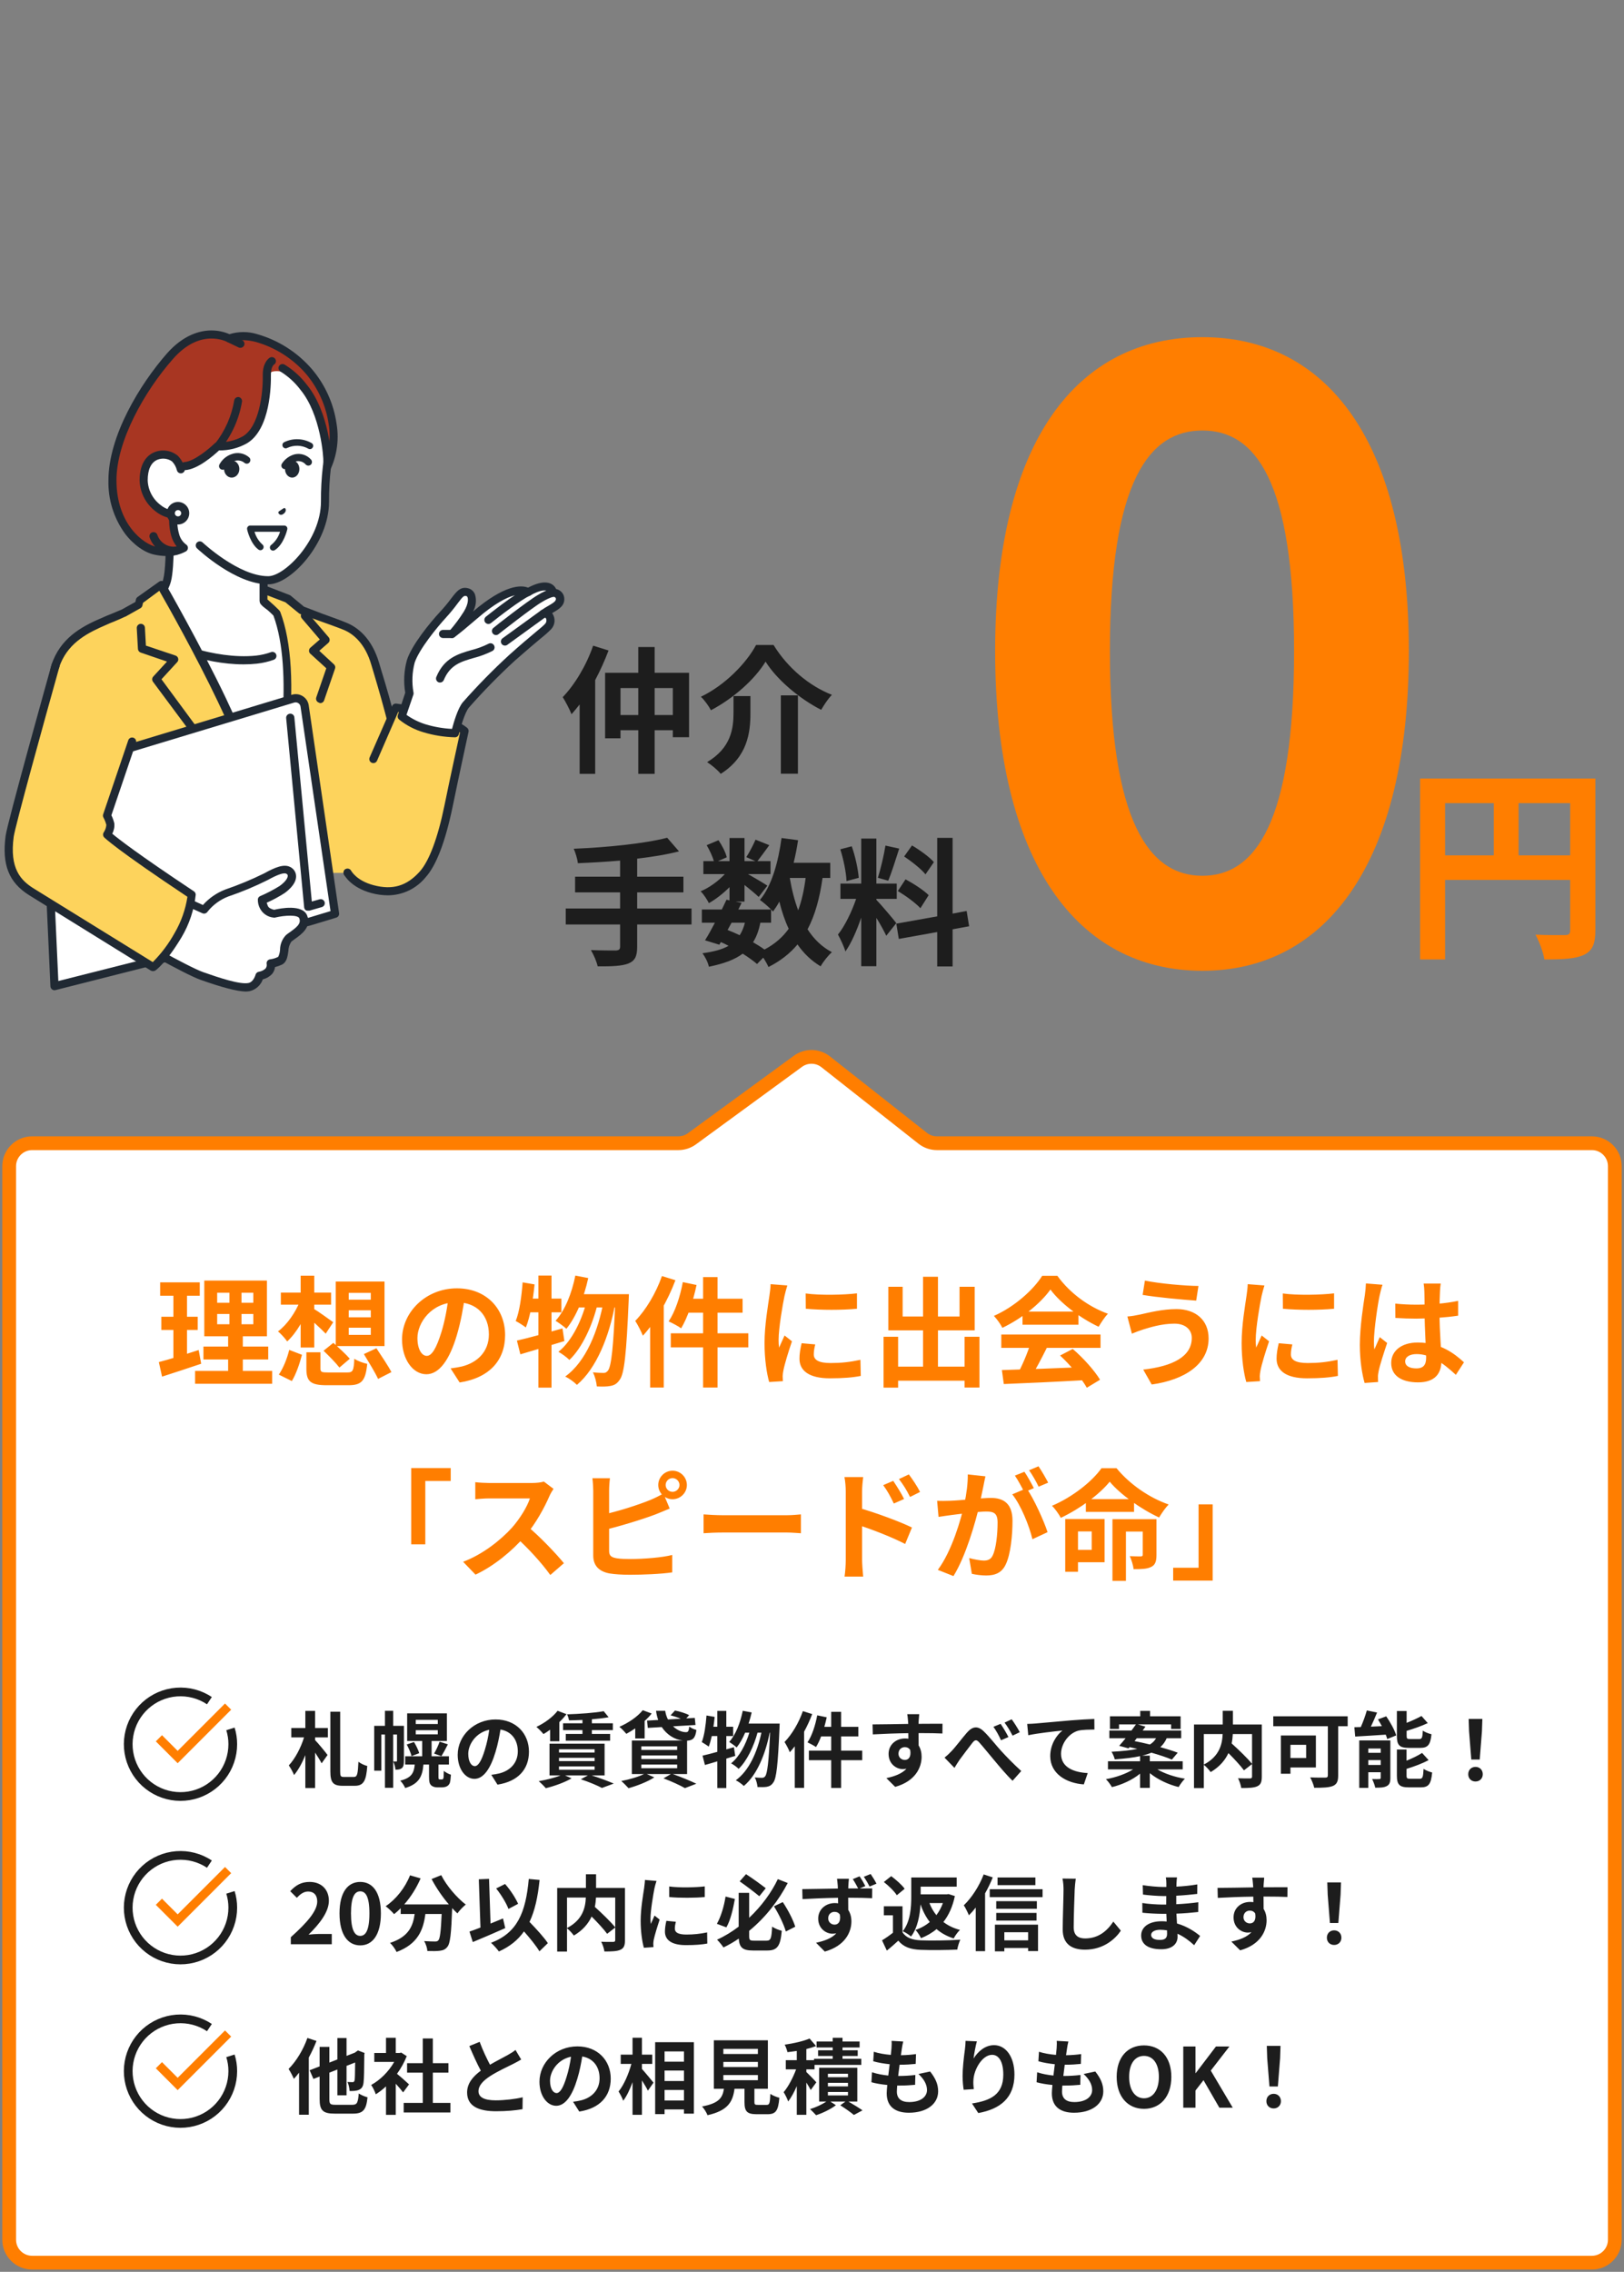
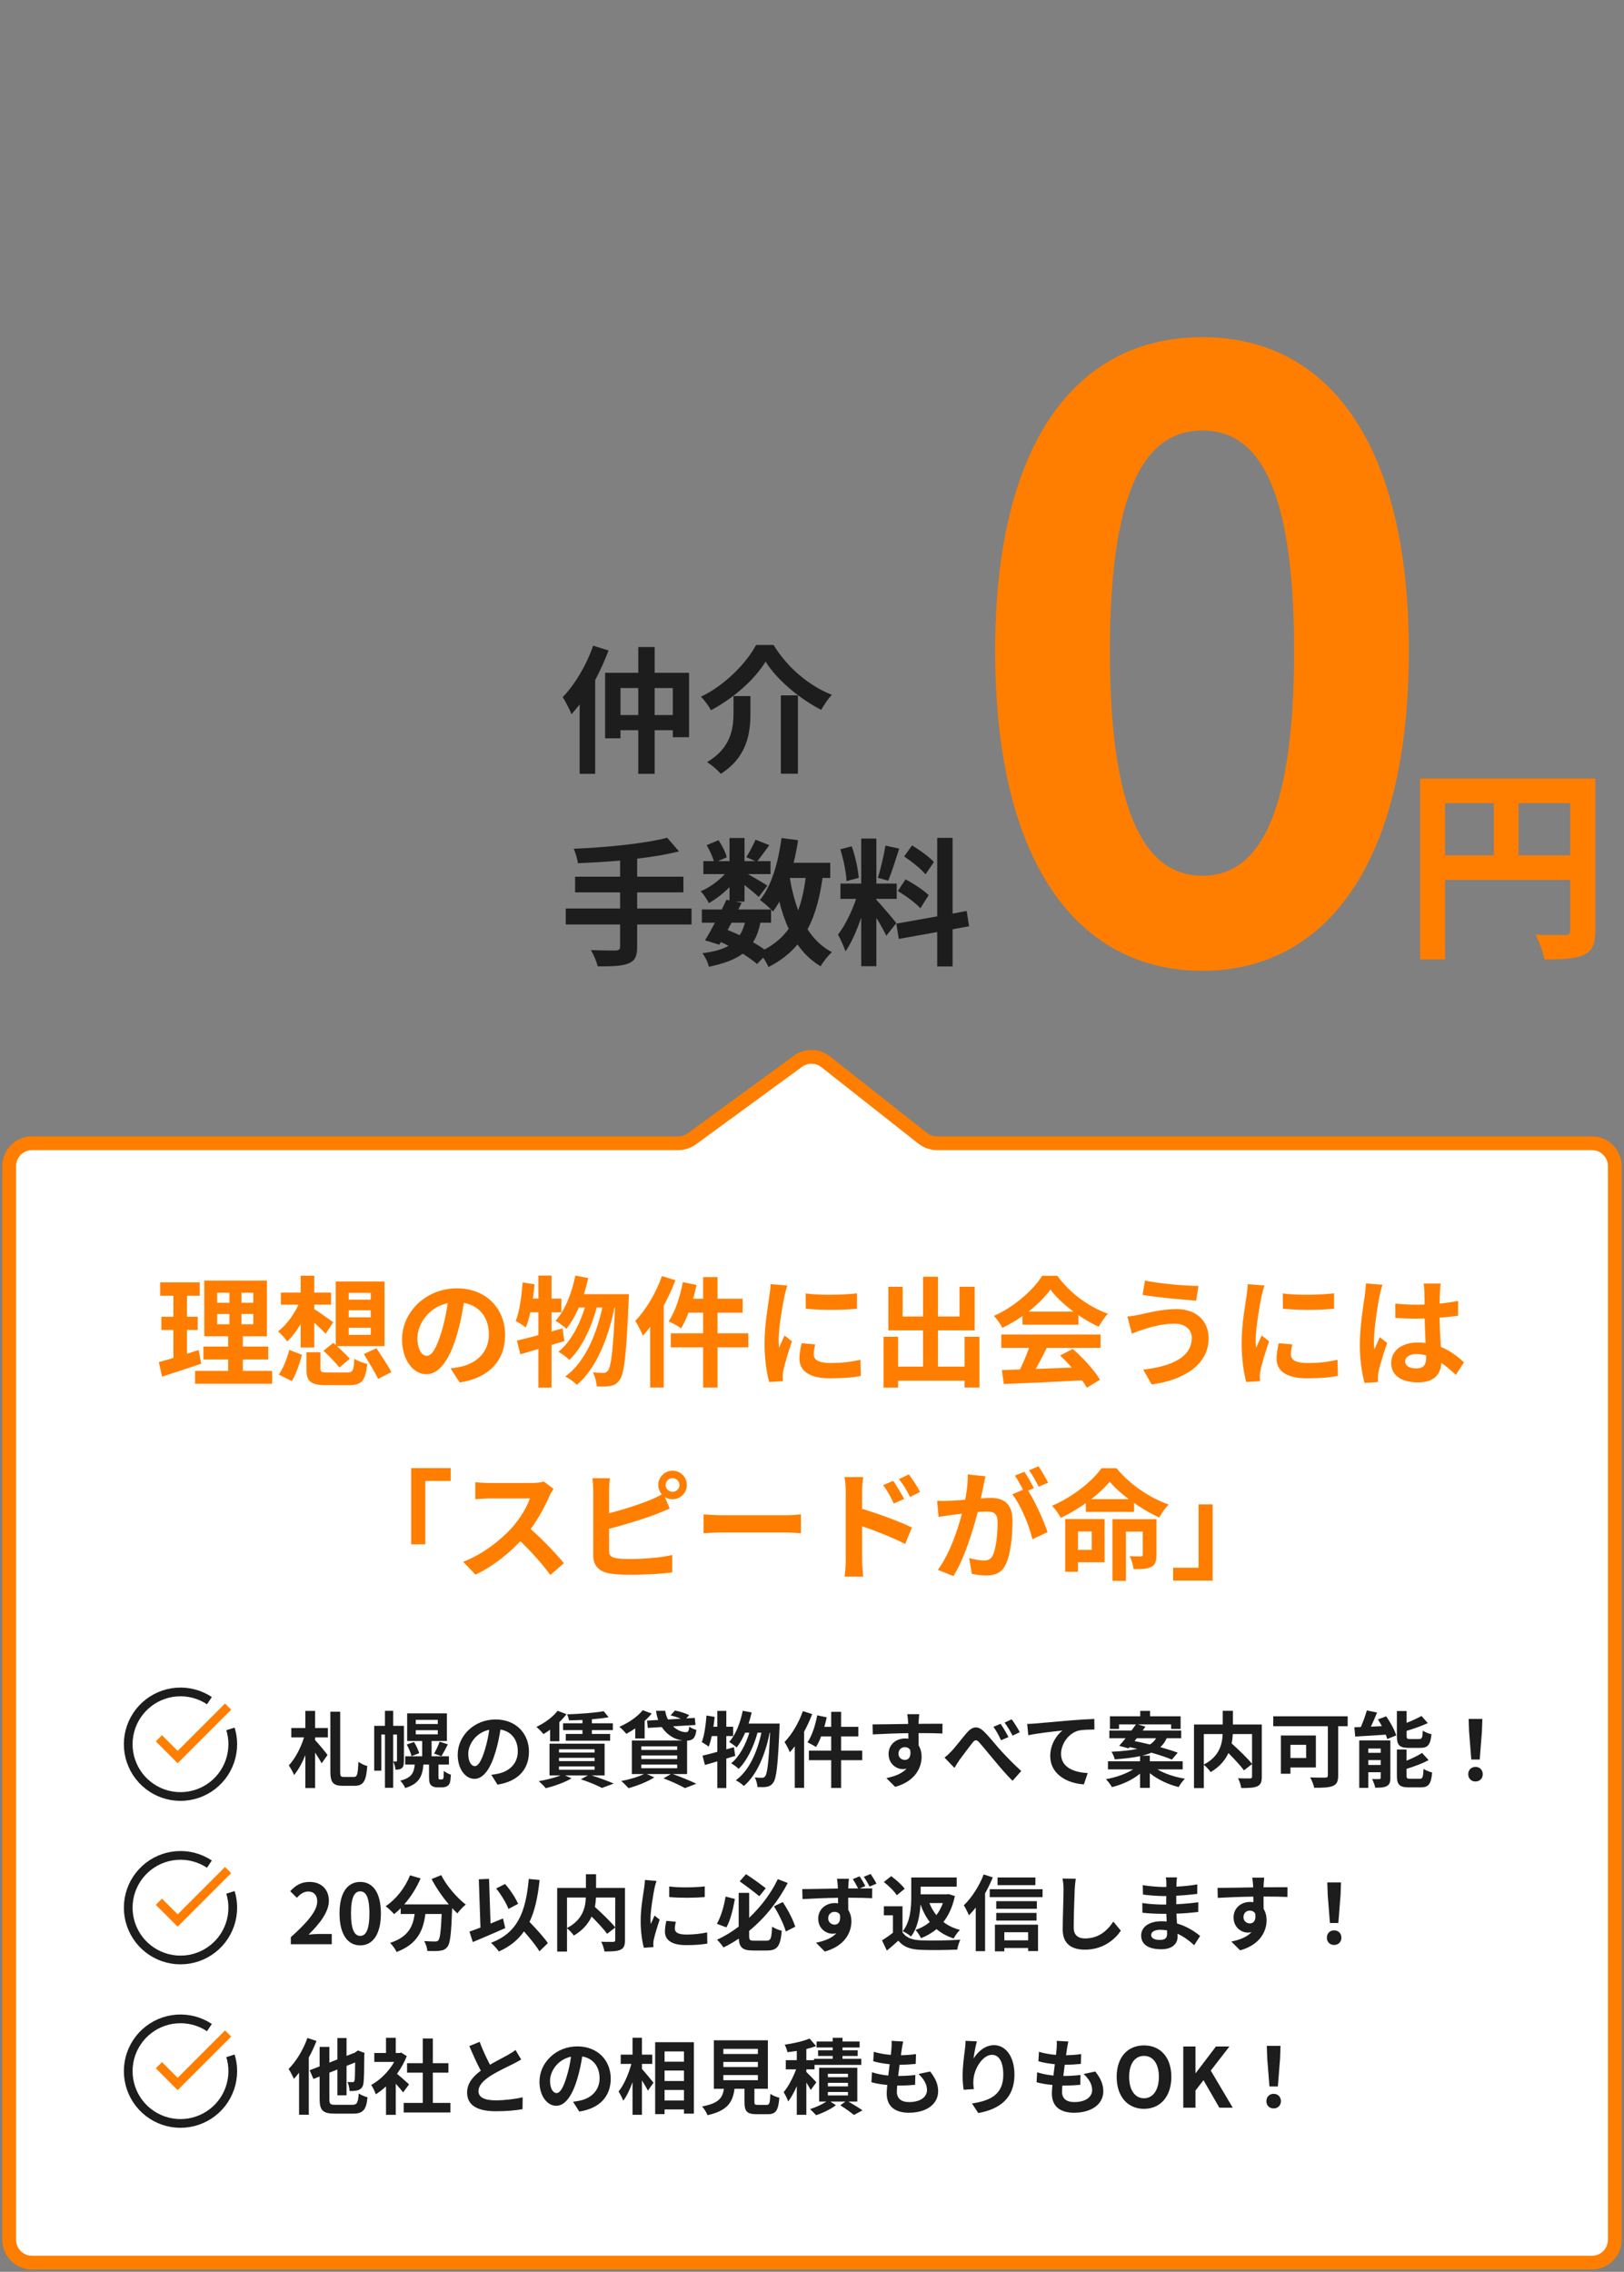
<svg xmlns="http://www.w3.org/2000/svg" width="354" height="495" viewBox="0 0 354 495" fill="none">
  <rect x="0" y="0" width="354" height="495" fill="#808080" stroke="none" />
  <path d="M347 249.091C349.761 249.091 352 251.33 352 254.091L352 488C352 490.761 349.761 493 347 493L7 493C4.239 493 2 490.761 2 488L2 254.091C2 251.33 4.239 249.091 7 249.091L147.868 249.091C148.929 249.091 149.961 248.754 150.818 248.129L173.936 231.238C175.748 229.915 178.218 229.96 179.98 231.348L201.139 248.019C202.02 248.714 203.11 249.091 204.233 249.091L347 249.091Z" fill="white" stroke="#FF7E00" stroke-width="3" />
  <path d="M47.338 286.298V288.534H55.216V286.298H47.338ZM47.338 281.67V283.854H55.216V281.67H47.338ZM44.53 279.018H58.18V291.16H44.53V279.018ZM44.348 293.396H58.466V296.204H44.348V293.396ZM42.528 298.7H59.324V301.508H42.528V298.7ZM34.91 279.408H43.542V282.32H34.91V279.408ZM35.17 286.896H43.1V289.782H35.17V286.896ZM34.624 296.776C36.86 296.204 40.188 295.164 43.308 294.15L43.854 297.14C40.942 298.128 37.822 299.142 35.326 299.948L34.624 296.776ZM37.796 280.552H40.76V296.542L37.796 297.01V280.552ZM50.016 280.136H52.642V289.938H52.928V300.026H49.73V289.938H50.016V280.136ZM66.786 294.644H69.854V298.18C69.854 298.96 70.114 299.038 71.544 299.038C72.194 299.038 74.846 299.038 75.704 299.038C76.926 299.038 77.108 298.674 77.238 296.048C77.914 296.542 79.214 296.984 80.046 297.166C79.682 300.884 78.824 301.82 75.938 301.82C75.184 301.82 71.934 301.82 71.232 301.82C67.67 301.82 66.786 300.962 66.786 298.232V294.644ZM70.53 294.306L72.662 292.59C73.832 293.63 75.444 295.112 76.25 296.048L73.988 297.972C73.26 297.01 71.7 295.424 70.53 294.306ZM79.318 295.034L82.048 293.76C83.114 295.372 84.622 297.608 85.324 298.96L82.412 300.442C81.788 299.064 80.358 296.75 79.318 295.034ZM63.042 294.124L65.824 295.19C65.33 297.062 64.55 299.402 63.614 300.91L60.78 299.506C61.742 298.102 62.6 295.97 63.042 294.124ZM61.222 281.644H72.168V284.27H61.222V281.644ZM65.538 277.952H68.502V293.604H65.538V277.952ZM65.434 283.386L67.566 284.062C66.5 287.208 64.602 290.458 62.6 292.278C62.132 291.602 61.222 290.588 60.598 290.094C62.548 288.664 64.446 285.934 65.434 283.386ZM68.32 285.128C69.204 285.622 71.934 287.572 72.636 288.092L70.998 290.588C69.984 289.522 67.8 287.52 66.708 286.662L68.32 285.128ZM76.016 285.492V287.026H80.826V285.492H76.016ZM76.016 289.288V290.848H80.826V289.288H76.016ZM76.016 281.696V283.178H80.826V281.696H76.016ZM73.182 279.226H83.816V293.292H73.182V279.226ZM101.366 282.19C101.002 284.842 100.482 287.884 99.572 290.952C98.012 296.204 95.776 299.428 92.942 299.428C90.03 299.428 87.638 296.23 87.638 291.836C87.638 285.856 92.864 280.708 99.598 280.708C106.02 280.708 110.102 285.18 110.102 290.874C110.102 296.334 106.748 300.208 100.196 301.222L98.22 298.154C99.234 298.024 99.962 297.894 100.664 297.738C103.966 296.932 106.566 294.566 106.566 290.744C106.566 286.662 104.018 283.75 99.52 283.75C94.008 283.75 90.992 288.248 90.992 291.524C90.992 294.15 92.032 295.424 93.02 295.424C94.138 295.424 95.126 293.76 96.218 290.25C96.972 287.806 97.544 284.816 97.804 282.086L101.366 282.19ZM125.416 277.926L128.224 278.472C127.288 282.788 125.572 286.922 123.466 289.522C122.972 289.054 121.75 288.17 121.1 287.78C123.18 285.492 124.636 281.774 125.416 277.926ZM134.152 281.982H137.09C137.09 281.982 137.064 282.996 137.038 283.386C136.544 295.06 136.076 299.324 135.088 300.624C134.49 301.508 133.918 301.82 133.06 301.976C132.332 302.132 131.24 302.132 130.096 302.08C130.018 301.196 129.706 299.87 129.238 299.012C130.2 299.116 131.084 299.142 131.578 299.142C131.968 299.142 132.202 299.012 132.514 298.648C133.242 297.738 133.736 293.708 134.152 282.658V281.982ZM126.196 281.982H135.478V284.868H124.766L126.196 281.982ZM128.016 282.918L130.278 284.036C129.238 288.508 126.95 293.656 124.116 296.308C123.518 295.71 122.53 294.982 121.724 294.54C124.74 292.174 127.028 287.286 128.016 282.918ZM131.63 283.204L134.048 284.322C132.8 291.082 130.044 298.154 125.754 301.742C125.156 301.118 124.064 300.338 123.206 299.922C127.756 296.672 130.434 289.886 131.63 283.204ZM112.676 292.096C115.224 291.524 119.02 290.458 122.608 289.444L123.024 292.2C119.748 293.214 116.186 294.28 113.43 295.086L112.676 292.096ZM117.356 277.926H120.216V302.34H117.356V277.926ZM113.924 279.408L116.524 279.85C116.186 283.282 115.562 286.922 114.626 289.236C114.158 288.872 113.04 288.144 112.416 287.832C113.248 285.752 113.69 282.502 113.924 279.408ZM114.626 282.944H122.374V285.934H114.054L114.626 282.944ZM153.262 278.264H156.408V302.314H153.262V278.264ZM148.842 279.356L151.832 279.98C151.104 283.49 149.856 287.13 148.478 289.418C147.854 288.95 146.502 288.248 145.748 287.91C147.152 285.856 148.244 282.554 148.842 279.356ZM149.83 282.97H161.868V286.012H149.076L149.83 282.97ZM146.216 290.51H163.116V293.578H146.216V290.51ZM144.292 278.03L147.23 278.94C145.566 283.36 142.914 288.04 140.132 291.03C139.846 290.276 138.988 288.56 138.468 287.806C140.782 285.44 142.992 281.748 144.292 278.03ZM141.718 285.206L144.682 282.242V282.268V302.314H141.718V285.206ZM175.622 281.826C178.82 282.268 184.02 282.138 186.802 281.8V285.154C183.63 285.466 178.898 285.466 175.648 285.154L175.622 281.826ZM177.702 292.928C177.494 293.812 177.39 294.436 177.39 295.112C177.39 296.282 178.404 296.984 181.056 296.984C183.37 296.984 185.294 296.776 187.556 296.282L187.634 299.792C185.944 300.13 183.838 300.312 180.9 300.312C176.428 300.312 174.27 298.7 174.27 296.048C174.27 295.008 174.426 293.994 174.738 292.668L177.702 292.928ZM171.618 280.084C171.436 280.63 171.098 281.956 170.994 282.424C170.63 284.14 169.72 289.34 169.72 291.94C169.72 292.46 169.746 293.11 169.824 293.63C170.214 292.746 170.63 291.862 171.02 290.978L172.632 292.252C171.878 294.436 171.02 297.244 170.76 298.622C170.682 299.012 170.604 299.584 170.604 299.844C170.63 300.13 170.63 300.572 170.656 300.936L167.666 301.118C167.146 299.35 166.652 296.178 166.652 292.642C166.652 288.716 167.432 284.348 167.718 282.32C167.822 281.618 167.952 280.63 167.978 279.798L171.618 280.084ZM194.134 297.764H211.918V300.832H194.134V297.764ZM201.206 278.186H204.456V299.636H201.206V278.186ZM192.6 291.264H195.772V302.34H192.6V291.264ZM210.254 291.264H213.504V302.314H210.254V291.264ZM193.64 280.37H196.76V286.844H209.162V280.37H212.464V289.86H193.64V280.37ZM218.392 298.518C223.046 298.388 230.274 298.128 236.826 297.842L236.722 300.702C230.352 301.066 223.488 301.378 218.808 301.56L218.392 298.518ZM218.262 290.77H239.894V293.682H218.262V290.77ZM222.89 285.778H235.084V288.638H222.89V285.778ZM224.632 292.668L228.194 293.656C226.972 296.1 225.568 298.804 224.398 300.546L221.668 299.636C222.734 297.738 223.982 294.852 224.632 292.668ZM231.08 295.346L233.836 293.916C236.176 295.918 238.594 298.648 239.79 300.624L236.904 302.366C235.812 300.39 233.316 297.426 231.08 295.346ZM228.974 280.968C226.868 283.932 222.812 287.26 218.496 289.314C218.132 288.56 217.3 287.39 216.65 286.714C221.096 284.764 225.256 281.046 227.18 277.978H230.482C233.238 281.8 237.372 284.764 241.506 286.246C240.752 287.026 240.05 288.144 239.478 289.08C235.578 287.26 231.184 283.984 228.974 280.968ZM259.784 291.498C259.784 289.782 258.458 288.404 256.014 288.404C253.154 288.404 250.554 289.262 249.254 289.652C248.5 289.886 247.46 290.276 246.732 290.588L245.744 286.844C246.628 286.792 247.72 286.584 248.578 286.402C250.476 285.986 253.388 285.232 256.456 285.232C260.564 285.232 263.45 287.572 263.45 291.628C263.45 297.218 258.276 300.65 251.048 301.664L249.202 298.414C255.65 297.686 259.784 295.58 259.784 291.498ZM249.566 279.018C252.608 279.668 258.51 280.188 261.24 280.188L260.746 283.386C257.704 283.178 252.062 282.658 249.072 282.138L249.566 279.018ZM279.622 281.826C282.82 282.268 288.02 282.138 290.802 281.8V285.154C287.63 285.466 282.898 285.466 279.648 285.154L279.622 281.826ZM281.702 292.928C281.494 293.812 281.39 294.436 281.39 295.112C281.39 296.282 282.404 296.984 285.056 296.984C287.37 296.984 289.294 296.776 291.556 296.282L291.634 299.792C289.944 300.13 287.838 300.312 284.9 300.312C280.428 300.312 278.27 298.7 278.27 296.048C278.27 295.008 278.426 293.994 278.738 292.668L281.702 292.928ZM275.618 280.084C275.436 280.63 275.098 281.956 274.994 282.424C274.63 284.14 273.72 289.34 273.72 291.94C273.72 292.46 273.746 293.11 273.824 293.63C274.214 292.746 274.63 291.862 275.02 290.978L276.632 292.252C275.878 294.436 275.02 297.244 274.76 298.622C274.682 299.012 274.604 299.584 274.604 299.844C274.63 300.13 274.63 300.572 274.656 300.936L271.666 301.118C271.146 299.35 270.652 296.178 270.652 292.642C270.652 288.716 271.432 284.348 271.718 282.32C271.822 281.618 271.952 280.63 271.978 279.798L275.618 280.084ZM304.14 284.036C305.648 284.192 307.13 284.27 308.716 284.27C311.888 284.27 315.138 284.01 317.842 283.438V286.662C315.112 287.078 311.836 287.286 308.716 287.312C307.182 287.312 305.7 287.26 304.166 287.156L304.14 284.036ZM314.046 279.668C313.968 280.162 313.916 280.786 313.89 281.332C313.838 282.19 313.786 283.984 313.786 285.856C313.786 290.64 314.202 294.02 314.202 296.49C314.202 299.22 312.85 301.196 309.106 301.196C305.492 301.196 303.256 299.714 303.256 296.984C303.256 294.332 305.492 292.512 309.054 292.512C313.942 292.512 317.088 294.956 319.116 296.828L317.348 299.558C314.358 296.776 311.732 295.034 308.794 295.034C307.312 295.034 306.298 295.632 306.298 296.62C306.298 297.686 307.338 298.154 308.742 298.154C310.328 298.154 310.874 297.322 310.874 295.788C310.874 293.994 310.536 289.626 310.536 285.882C310.536 283.906 310.51 282.164 310.484 281.384C310.484 280.968 310.406 280.162 310.328 279.668H314.046ZM301.358 279.928C301.15 280.448 300.838 281.8 300.734 282.268C300.344 284.01 299.486 289.73 299.486 292.33C299.486 292.824 299.512 293.5 299.59 294.02C299.954 293.11 300.396 292.226 300.76 291.342L302.372 292.616C301.644 294.774 300.786 297.4 300.5 298.83C300.422 299.194 300.344 299.766 300.37 300.026C300.37 300.312 300.37 300.754 300.396 301.118L297.458 301.326C296.938 299.532 296.418 296.542 296.418 293.032C296.418 289.106 297.198 284.192 297.51 282.19C297.614 281.462 297.718 280.448 297.744 279.642L301.358 279.928ZM89.64 319.874H98.246V322.682H92.708V336.488H89.64V319.874ZM120.658 324.398C120.45 324.684 119.982 325.464 119.748 326.01C118.682 328.48 116.758 332.016 114.522 334.616C111.61 337.97 107.684 341.194 103.654 343.092L100.95 340.284C105.162 338.724 109.166 335.552 111.61 332.848C113.326 330.898 114.912 328.324 115.51 326.478C114.418 326.478 107.788 326.478 106.67 326.478C105.604 326.478 104.174 326.608 103.602 326.66V322.942C104.304 323.046 105.916 323.124 106.67 323.124C108.048 323.124 114.704 323.124 115.848 323.124C116.992 323.124 118.006 322.994 118.552 322.812L120.658 324.398ZM114.86 332.458C117.538 334.642 121.23 338.516 122.92 340.596L119.956 343.17C118.032 340.492 115.198 337.398 112.416 334.876L114.86 332.458ZM145.098 323.566C145.098 324.372 145.774 325.048 146.606 325.048C147.412 325.048 148.114 324.372 148.114 323.566C148.114 322.734 147.412 322.058 146.606 322.058C145.774 322.058 145.098 322.734 145.098 323.566ZM143.486 323.566C143.486 321.85 144.89 320.446 146.606 320.446C148.322 320.446 149.726 321.85 149.726 323.566C149.726 325.256 148.322 326.66 146.606 326.66C144.89 326.66 143.486 325.256 143.486 323.566ZM132.956 322.084C132.852 322.864 132.774 324.034 132.774 324.788C132.774 326.374 132.774 335.942 132.774 337.892C132.774 339.036 133.294 339.322 134.464 339.53C135.244 339.66 136.31 339.686 137.454 339.686C140.184 339.686 144.37 339.374 146.528 338.802V342.598C144.058 342.962 140.132 343.118 137.272 343.118C135.582 343.118 133.996 343.014 132.878 342.832C130.642 342.416 129.316 341.194 129.316 338.932C129.316 335.942 129.316 326.4 129.316 324.788C129.316 324.19 129.238 322.864 129.134 322.084H132.956ZM131.24 330.066C134.594 329.338 139.04 327.934 141.77 326.816C142.68 326.426 143.564 326.01 144.604 325.412L145.982 328.688C144.994 329.104 143.824 329.598 142.966 329.936C139.898 331.106 134.802 332.64 131.266 333.472L131.24 330.066ZM153.366 329.962C154.328 330.04 156.2 330.144 157.552 330.144C160.62 330.144 169.2 330.144 171.514 330.144C172.736 330.144 173.88 330.014 174.582 329.962V334.07C173.958 334.044 172.632 333.914 171.54 333.914C169.174 333.914 160.62 333.914 157.552 333.914C156.096 333.914 154.354 333.992 153.366 334.07V329.962ZM194.706 322.656C195.434 323.748 196.5 325.412 197.072 326.608L194.836 327.596C194.056 325.958 193.484 324.918 192.522 323.592L194.706 322.656ZM198.112 321.252C198.892 322.292 199.984 323.904 200.556 325.074L198.372 326.166C197.54 324.502 196.916 323.54 195.954 322.266L198.112 321.252ZM184.358 339.894C184.358 337.918 184.358 327.154 184.358 324.944C184.358 324.008 184.254 322.734 184.072 321.824H188.154C188.05 322.734 187.92 323.878 187.92 324.944C187.92 327.83 187.92 337.97 187.92 339.894C187.92 340.648 188.05 342.468 188.154 343.508H184.098C184.254 342.494 184.358 340.934 184.358 339.894ZM187.14 328.532C190.624 329.494 196.214 331.548 198.788 332.822L197.306 336.41C194.368 334.876 189.974 333.212 187.14 332.276V328.532ZM214.804 321.668C214.648 322.344 214.492 323.176 214.362 323.826C214.102 324.996 213.79 326.608 213.504 327.934C212.646 331.6 210.566 339.01 207.836 343.404L204.43 342.052C207.524 337.892 209.474 331.028 210.202 327.752C210.696 325.412 210.982 323.202 210.956 321.252L214.804 321.668ZM223.774 324.268C225.36 326.53 227.544 331.366 228.35 333.836L225.048 335.37C224.372 332.484 222.526 327.908 220.654 325.594L223.774 324.268ZM204.274 326.998C205.21 327.05 206.094 327.024 207.056 326.998C209.136 326.946 214.076 326.374 216 326.374C218.756 326.374 220.706 327.596 220.706 331.366C220.706 334.434 220.316 338.646 219.224 340.882C218.366 342.702 216.91 343.274 214.96 343.274C213.946 343.274 212.724 343.118 211.84 342.91L211.268 339.478C212.282 339.764 213.764 340.024 214.44 340.024C215.324 340.024 216 339.764 216.39 338.906C217.118 337.45 217.456 334.278 217.456 331.73C217.456 329.65 216.572 329.338 214.934 329.338C213.4 329.338 208.902 329.91 207.472 330.092C206.718 330.196 205.366 330.378 204.586 330.508L204.274 326.998ZM223.306 320.68C223.956 321.616 224.866 323.28 225.36 324.242L223.28 325.126C222.734 324.06 221.928 322.526 221.226 321.512L223.306 320.68ZM226.374 319.484C227.05 320.472 228.012 322.136 228.48 323.046L226.4 323.93C225.88 322.838 225.022 321.33 224.32 320.342L226.374 319.484ZM241.896 322.838C239.66 325.594 235.5 328.688 231.236 330.716C230.846 329.962 229.988 328.74 229.312 328.09C233.784 326.192 238.074 322.786 240.102 319.9H243.378C246.316 323.462 250.554 326.348 254.74 327.804C253.96 328.61 253.232 329.702 252.66 330.638C248.76 328.844 244.236 325.646 241.896 322.838ZM236.696 326.634H247.2V329.416H236.696V326.634ZM233.524 330.976H240.778V340.388H233.524V337.684H237.97V333.68H233.524V330.976ZM242.494 331.002H249.956V333.706H245.432V344.444H242.494V331.002ZM249.098 331.002H252.088V338.802C252.088 340.128 251.854 340.96 250.944 341.402C250.034 341.87 248.812 341.896 247.096 341.896C247.018 341.038 246.628 339.842 246.264 339.062C247.278 339.114 248.344 339.114 248.682 339.114C248.994 339.088 249.098 339.036 249.098 338.724V331.002ZM232.198 330.976H234.98V342.468H232.198V330.976ZM264.334 344.392H255.728V341.584H261.266V327.778H264.334V344.392Z" fill="#FF7E00" />
  <g clip-path="url(#clip0_1676_762)">
    <path d="M50.235 376.7C50.573 377.782 50.742 378.909 50.739 380.043C50.737 382.581 49.889 385.047 48.327 387.048C46.765 389.05 44.579 390.472 42.117 391.09C39.654 391.708 37.056 391.486 34.734 390.459C32.413 389.432 30.5 387.659 29.301 385.421C28.102 383.184 27.684 380.61 28.114 378.108C28.544 375.606 29.798 373.319 31.676 371.61C33.553 369.902 35.948 368.869 38.48 368.677C41.011 368.484 43.534 369.142 45.649 370.547" stroke="#1D1D1D" stroke-width="1.899" stroke-linejoin="round" />
    <path d="M35.309 379.416L38.727 382.834L49.048 372.513" stroke="#FF7E00" stroke-width="1.899" stroke-miterlimit="10" stroke-linecap="square" />
  </g>
  <path d="M68.683 372.772V376.516H71.472V378.55H68.683V379.144C69.367 379.828 71.04 381.88 71.4 382.384L70.105 384.202C69.781 383.572 69.24 382.69 68.683 381.862V389.584H66.558V382.42C65.856 384.13 65.01 385.696 64.093 386.758C63.877 386.128 63.337 385.228 62.959 384.652C64.326 383.194 65.605 380.764 66.27 378.55H63.498V376.516H66.558V372.772H68.683ZM74.983 387.172H77.142C77.88 387.172 78.007 386.506 78.132 383.86C78.636 384.256 79.483 384.652 80.058 384.778C79.825 387.946 79.302 389.098 77.323 389.098H74.713C72.588 389.098 72.013 388.36 72.013 385.948V372.952H74.154V385.966C74.154 387.01 74.263 387.172 74.983 387.172ZM88.05 376.03V383.68C88.05 384.346 87.978 384.922 87.6 385.246C87.222 385.534 86.826 385.588 86.197 385.588C86.178 385.102 85.963 384.292 85.71 383.806H86.394C86.502 383.806 86.538 383.77 86.538 383.626V377.92H85.71V389.53H83.91V377.92H83.118V385.804H81.57V376.03H83.91V372.754H85.71V376.03H88.05ZM90.624 376.984V377.884H95.43V376.984H90.624ZM90.624 374.734V375.634H95.43V374.734H90.624ZM95.862 387.712H96.222C96.331 387.712 96.457 387.712 96.51 387.676C96.582 387.622 96.636 387.514 96.691 387.28C96.709 387.046 96.727 386.524 96.745 385.84C97.105 386.164 97.788 386.524 98.293 386.686C98.239 387.406 98.166 388.198 98.04 388.504C97.897 388.846 97.662 389.08 97.374 389.224C97.105 389.368 96.654 389.44 96.312 389.44H95.287C94.819 389.44 94.296 389.296 93.99 388.99C93.666 388.684 93.522 388.288 93.522 387.136V384.472H92.299C92.082 387.064 91.326 388.684 88.32 389.584C88.141 389.116 87.654 388.36 87.24 387.982C89.689 387.37 90.228 386.326 90.409 384.472H88.32V382.672H92.028V379.324H88.752V373.312H97.41V379.324H94.081V382.672H97.861V384.472H95.575V387.19C95.575 387.424 95.593 387.568 95.647 387.622C95.701 387.694 95.772 387.712 95.862 387.712ZM88.662 380.098L90.246 379.558C90.697 380.296 91.201 381.34 91.38 381.988L89.707 382.636C89.562 381.97 89.094 380.908 88.662 380.098ZM96.222 382.636L94.621 382.078C95.052 381.376 95.556 380.26 95.826 379.486L97.626 380.062C97.159 381.016 96.636 381.97 96.222 382.636ZM115.302 381.664C115.302 385.462 112.98 388.144 108.444 388.846L107.094 386.704C107.778 386.632 108.282 386.524 108.768 386.416C111.072 385.876 112.872 384.22 112.872 381.592C112.872 379.108 111.522 377.254 109.092 376.84C108.84 378.37 108.534 380.026 108.012 381.718C106.932 385.354 105.384 387.586 103.422 387.586C101.424 387.586 99.769 385.39 99.769 382.348C99.769 378.19 103.368 374.644 108.03 374.644C112.494 374.644 115.302 377.74 115.302 381.664ZM102.072 382.114C102.072 383.932 102.792 384.814 103.494 384.814C104.25 384.814 104.952 383.68 105.69 381.25C106.104 379.918 106.446 378.388 106.644 376.894C103.674 377.506 102.072 380.134 102.072 382.114ZM126.966 375.472V374.752C125.958 374.806 124.968 374.824 124.032 374.842C123.978 374.482 123.798 373.888 123.618 373.528C126.408 373.438 129.666 373.204 131.592 372.844L132.672 374.158C131.61 374.356 130.35 374.5 129.018 374.608V375.472H133.59V376.966H129.018V377.794H132.996V379.27H123.33V377.794H126.966V376.966H122.736V375.472H126.966ZM119.91 379.396V376.876C119.424 377.236 118.938 377.56 118.47 377.83C118.128 377.416 117.39 376.624 116.922 376.264C118.668 375.454 120.486 374.14 121.548 372.754L123.492 373.492C123.042 374.068 122.52 374.662 121.926 375.22V379.396H119.91ZM121.854 384.868V385.606H129.612V384.868H121.854ZM121.854 382.996V383.716H129.612V382.996H121.854ZM121.854 381.142V381.844H129.612V381.142H121.854ZM131.79 386.83H128.964C130.71 387.388 132.618 388.108 133.788 388.612L131.214 389.566C130.206 389.026 128.406 388.27 126.606 387.676L128.154 386.83H123.168L124.59 387.478C123.096 388.36 120.81 389.17 118.974 389.62C118.632 389.206 117.876 388.45 117.426 388.09C119.1 387.802 120.936 387.352 122.196 386.83H119.784V379.918H131.79V386.83ZM138.468 378.784V376.588C137.82 377.038 137.154 377.434 136.524 377.776C136.182 377.362 135.462 376.57 135.012 376.246C136.956 375.4 138.954 374.068 140.106 372.628L142.05 373.348C141.618 373.906 141.096 374.446 140.52 374.968V378.784H138.468ZM139.8 384.472V385.264H147.612V384.472H139.8ZM139.8 382.492V383.266H147.612V382.492H139.8ZM139.8 380.512V381.286H147.612V380.512H139.8ZM149.772 386.542H146.658C148.494 387.19 150.564 388.054 151.788 388.648L149.304 389.602C148.278 389.008 146.442 388.162 144.624 387.478L146.244 386.542H140.988L142.626 387.262C141.132 388.234 138.828 389.116 137.01 389.62C136.632 389.206 135.876 388.432 135.426 388.054C137.172 387.73 139.134 387.154 140.376 386.542H137.73V379.234H148.854C147.036 379.036 145.362 377.974 144.246 376.3L141.204 376.48L141.042 374.896L143.472 374.752C143.256 374.14 143.094 373.474 143.004 372.754H145.002C145.092 373.438 145.308 374.068 145.596 374.644L148.404 374.482C147.72 374.194 146.874 373.924 146.172 373.744L147.126 372.7C148.116 372.88 149.502 373.312 150.222 373.708L149.592 374.41L151.446 374.302L151.608 375.85L146.712 376.138C147.558 376.948 148.584 377.416 149.556 377.416C150.024 377.398 150.15 377.11 150.24 376.192C150.636 376.516 151.32 376.804 151.806 376.93C151.572 378.73 151.014 379.198 149.772 379.27V386.542ZM159.978 380.692L160.266 382.582C159.618 382.762 158.988 382.978 158.322 383.176V389.584H156.36V383.77C155.388 384.058 154.488 384.346 153.66 384.562L153.138 382.528C154.038 382.33 155.136 382.042 156.36 381.7V378.262H155.154C154.956 379.144 154.74 379.918 154.488 380.566C154.164 380.296 153.372 379.81 152.976 379.576C153.534 378.154 153.84 375.904 154.002 373.78L155.784 374.086C155.712 374.806 155.622 375.508 155.514 376.228H156.36V372.772H158.322V376.228H159.816V378.262H158.322V381.16L159.978 380.692ZM163.182 375.544H169.95C169.95 375.544 169.932 376.264 169.914 376.516C169.572 384.544 169.248 387.478 168.564 388.378C168.15 388.99 167.754 389.188 167.16 389.314C166.656 389.404 165.9 389.404 165.126 389.368C165.072 388.756 164.856 387.874 164.532 387.28C165.198 387.352 165.792 387.352 166.134 387.352C166.404 387.352 166.584 387.28 166.8 387.01C167.25 386.434 167.574 383.986 167.862 377.524H167.772C166.89 382.06 165.036 386.74 162.138 389.134C161.724 388.72 160.986 388.198 160.392 387.892C163.272 385.822 165.072 381.736 165.972 377.524H165.126C164.334 380.458 162.822 383.68 161.004 385.408C160.608 384.994 159.924 384.508 159.366 384.202C161.148 382.798 162.552 380.134 163.344 377.524H162.426C161.904 378.766 161.274 379.882 160.572 380.746C160.23 380.404 159.384 379.81 158.952 379.54C160.374 377.974 161.364 375.4 161.904 372.754L163.848 373.114C163.668 373.942 163.434 374.752 163.182 375.544ZM175.008 372.826L177.042 373.474C176.556 374.752 175.962 376.066 175.278 377.308V389.548H173.244V380.494C172.884 380.944 172.524 381.394 172.164 381.79C171.966 381.25 171.372 380.098 171.012 379.558C172.596 377.938 174.126 375.382 175.008 372.826ZM187.95 381.43V383.518H183.342V389.566H181.182V383.518H176.322V381.43H181.182V378.334H178.986C178.662 379.216 178.266 380.026 177.87 380.656C177.474 380.368 176.538 379.864 176.016 379.63C176.988 378.226 177.726 375.94 178.14 373.744L180.21 374.176C180.066 374.878 179.886 375.562 179.688 376.246H181.182V372.988H183.342V376.246H187.104V378.334H183.342V381.43H187.95ZM200.37 373.492C200.334 373.78 200.262 374.752 200.244 375.04C200.244 375.184 200.244 375.382 200.226 375.598C202.044 375.598 204.51 375.562 205.446 375.58L205.428 377.704C204.348 377.65 202.674 377.614 200.226 377.614C200.226 378.532 200.244 379.522 200.244 380.314C200.676 380.998 200.892 381.844 200.892 382.78C200.892 385.12 199.524 388.108 195.132 389.332L193.206 387.424C195.024 387.046 196.608 386.452 197.598 385.372C197.346 385.426 197.076 385.462 196.788 385.462C195.402 385.462 193.692 384.346 193.692 382.15C193.692 380.116 195.33 378.784 197.292 378.784C197.544 378.784 197.778 378.802 198.012 378.838C198.012 378.442 198.012 378.028 197.994 377.632C195.276 377.668 192.468 377.776 190.254 377.902L190.2 375.724C192.252 375.724 195.528 375.652 197.976 375.616C197.958 375.382 197.958 375.202 197.94 375.058C197.886 374.32 197.814 373.708 197.76 373.492H200.37ZM195.852 382.114C195.852 382.942 196.518 383.464 197.238 383.464C197.994 383.464 198.66 382.888 198.408 381.304C198.156 380.89 197.724 380.674 197.238 380.674C196.536 380.674 195.852 381.16 195.852 382.114ZM205.891 382.96C206.431 382.528 206.863 382.132 207.403 381.556C208.249 380.692 209.617 378.838 210.751 377.542C211.993 376.102 213.163 375.976 214.477 377.272C215.719 378.46 217.141 380.314 218.203 381.466C219.355 382.726 220.903 384.328 222.613 385.876L220.723 388C219.427 386.776 217.933 384.976 216.799 383.626C215.683 382.312 214.333 380.62 213.469 379.666C212.857 378.964 212.497 379.054 211.975 379.72C211.255 380.62 209.959 382.384 209.185 383.41C208.771 384.004 208.357 384.706 208.051 385.192L205.891 382.96ZM218.113 375.598C218.635 376.354 219.409 377.65 219.823 378.478L218.203 379.18C217.681 378.046 217.213 377.182 216.547 376.246L218.113 375.598ZM220.525 374.608C221.065 375.328 221.875 376.606 222.289 377.416L220.723 378.172C220.129 377.038 219.643 376.228 218.977 375.328L220.525 374.608ZM223.908 375.616C224.628 375.598 225.33 375.562 225.69 375.526C227.184 375.4 230.154 375.13 233.448 374.842C235.302 374.698 237.282 374.572 238.542 374.536L238.56 376.84C237.588 376.858 236.04 376.858 235.086 377.074C232.908 377.65 231.288 379.99 231.288 382.132C231.288 385.084 234.06 386.164 237.102 386.326L236.256 388.792C232.494 388.54 228.93 386.506 228.93 382.618C228.93 380.026 230.388 377.974 231.594 377.056C229.902 377.236 226.23 377.632 224.142 378.082L223.908 375.616ZM247.794 378.73L247.308 379.36C248.352 379.558 249.504 379.81 250.656 380.098C251.286 379.72 251.7 379.252 252.006 378.73H247.794ZM257.802 385.516H252.276C253.86 386.452 256.11 387.208 258.288 387.55C257.82 388 257.226 388.828 256.92 389.368C254.67 388.828 252.348 387.73 250.638 386.344V389.548H248.514V386.452C246.858 387.802 244.608 388.846 242.376 389.386C242.088 388.864 241.512 388.072 241.062 387.658C243.222 387.28 245.472 386.488 247.002 385.516H241.512V383.752H248.514V382.636C247.056 382.96 245.238 383.176 242.988 383.338C242.898 382.834 242.556 382.096 242.286 381.682C244.716 381.556 246.534 381.358 247.92 381.052C247.344 380.926 246.768 380.782 246.228 380.674L245.994 380.944L243.96 380.386C244.392 379.918 244.86 379.342 245.364 378.73H241.818V377.056H246.642C246.984 376.588 247.326 376.138 247.614 375.724H243.924V376.714H241.944V373.96H248.55V372.772H250.692V373.96H257.352V376.714H255.282V375.724H248.046L249.684 376.21C249.486 376.48 249.288 376.768 249.072 377.056H257.478V378.73H254.31C253.986 379.486 253.536 380.134 252.924 380.674C254.382 381.088 255.714 381.502 256.722 381.88L255.444 383.392C254.364 382.924 252.744 382.384 250.98 381.88C250.404 382.132 249.738 382.348 248.964 382.528H250.638V383.752H257.802V385.516ZM272.922 377.83H268.728C268.692 378.496 268.62 379.162 268.476 379.864C270.006 381.25 271.932 383.086 272.922 384.328V377.83ZM262.41 377.83V384.472C265.812 382.708 266.424 380.044 266.514 377.83H262.41ZM275.046 375.742V387.118C275.046 388.27 274.812 388.864 274.056 389.206C273.318 389.548 272.166 389.584 270.564 389.584C270.492 388.972 270.168 388.018 269.862 387.46C270.924 387.514 272.13 387.496 272.472 387.496C272.814 387.478 272.922 387.388 272.922 387.064V384.364L271.158 385.732C270.438 384.742 269.088 383.284 267.774 381.97C267.072 383.482 265.866 384.958 263.904 386.11C263.598 385.678 262.932 384.922 262.41 384.526V389.602H260.268V375.742H266.532V372.754H268.746V375.742H275.046ZM284.712 380.17H281.292V383.05H284.712V380.17ZM286.836 385.102H281.292V386.47H279.204V378.136H286.836V385.102ZM293.766 373.96V376.12H291.696V386.848C291.696 388.144 291.39 388.774 290.544 389.134C289.644 389.494 288.312 389.53 286.476 389.53C286.35 388.9 285.918 387.838 285.594 387.262C286.872 387.334 288.438 387.316 288.87 387.316C289.284 387.316 289.446 387.19 289.446 386.812V376.12H277.548V373.96H293.766ZM309.588 380.836H307.104C304.998 380.836 304.494 380.206 304.494 378.226V372.808H306.618V375.382C307.824 374.914 309.012 374.356 309.858 373.888L311.226 375.436C309.858 376.084 308.184 376.66 306.618 377.128V378.19C306.618 378.838 306.726 378.91 307.41 378.91H309.372C309.948 378.91 310.074 378.64 310.146 377.074C310.578 377.398 311.46 377.74 312.036 377.866C311.802 380.17 311.244 380.836 309.588 380.836ZM298.266 384.562H300.966V383.5H298.266V384.562ZM300.966 380.98H298.266V381.916H300.966V380.98ZM303.072 379.216V387.388C303.072 388.324 302.892 388.846 302.298 389.152C301.686 389.494 300.858 389.512 299.778 389.512C299.67 388.954 299.346 388.126 299.094 387.622C299.724 387.658 300.444 387.64 300.678 387.622C300.894 387.622 300.966 387.568 300.966 387.352V386.146H298.266V389.548H296.286V379.216H303.072ZM300.372 374.626L302.172 373.96C303.054 375.238 304.008 376.948 304.35 378.118L302.388 378.91C302.316 378.622 302.208 378.298 302.064 377.956C299.688 378.118 297.24 378.262 295.404 378.37L295.224 376.336C295.656 376.336 296.124 376.318 296.628 376.3C297.132 375.166 297.636 373.78 297.942 372.682L300.174 373.132C299.76 374.176 299.274 375.256 298.824 376.21L301.218 376.102C300.948 375.598 300.66 375.094 300.372 374.626ZM307.428 387.568H309.48C310.092 387.568 310.218 387.226 310.308 385.408C310.758 385.732 311.622 386.056 312.18 386.2C311.946 388.738 311.406 389.44 309.678 389.44H307.122C305.016 389.44 304.494 388.828 304.494 386.848V381.196H306.6V383.626C307.878 383.104 309.12 382.51 309.984 381.934L311.406 383.5C310.02 384.256 308.238 384.904 306.6 385.408V386.848C306.6 387.478 306.726 387.568 307.428 387.568ZM320.712 383.374L320.226 377.218L320.136 374.536H323.124L323.034 377.218L322.548 383.374H320.712ZM321.63 388.162C320.712 388.162 320.046 387.514 320.046 386.578C320.046 385.624 320.73 384.976 321.63 384.976C322.53 384.976 323.214 385.624 323.214 386.578C323.214 387.514 322.53 388.162 321.63 388.162Z" fill="#1D1D1D" />
  <g clip-path="url(#clip1_1676_762)">
    <path d="M50.235 412.317C50.573 413.399 50.742 414.526 50.739 415.659C50.737 418.198 49.889 420.664 48.327 422.665C46.765 424.666 44.579 426.089 42.117 426.707C39.654 427.325 37.056 427.102 34.734 426.075C32.413 425.048 30.5 423.275 29.301 421.038C28.102 418.8 27.684 416.226 28.114 413.724C28.544 411.222 29.798 408.935 31.676 407.227C33.553 405.518 35.948 404.486 38.48 404.293C41.011 404.101 43.534 404.759 45.649 406.164" stroke="#1D1D1D" stroke-width="1.899" stroke-linejoin="round" />
    <path d="M35.309 415.032L38.727 418.451L49.048 408.129" stroke="#FF7E00" stroke-width="1.899" stroke-miterlimit="10" stroke-linecap="square" />
  </g>
  <path d="M63.391 423.616V422.086C67.008 418.846 69.15 416.344 69.15 414.292C69.15 412.942 68.43 412.132 67.153 412.132C66.18 412.132 65.388 412.762 64.704 413.5L63.264 412.06C64.489 410.746 65.677 410.044 67.495 410.044C70.014 410.044 71.689 411.664 71.689 414.148C71.689 416.56 69.691 419.152 67.26 421.528C67.927 421.456 68.808 421.384 69.439 421.384H72.319V423.616H63.391ZM78.526 423.868C75.808 423.868 74.008 421.492 74.008 416.902C74.008 412.294 75.808 410.044 78.526 410.044C81.244 410.044 83.026 412.312 83.026 416.902C83.026 421.492 81.244 423.868 78.526 423.868ZM78.526 421.798C79.678 421.798 80.524 420.646 80.524 416.902C80.524 413.176 79.678 412.096 78.526 412.096C77.374 412.096 76.51 413.176 76.51 416.902C76.51 420.646 77.374 421.798 78.526 421.798ZM94.076 409.414L96.182 408.568C97.316 410.854 99.566 413.464 101.528 414.976C100.952 415.426 100.124 416.29 99.71 416.902C99.332 416.56 98.954 416.164 98.558 415.75V415.876C98.36 421.312 98.144 423.436 97.514 424.192C97.064 424.768 96.578 424.948 95.876 425.038C95.264 425.128 94.22 425.128 93.158 425.092C93.122 424.444 92.834 423.544 92.456 422.932C93.446 423.004 94.382 423.022 94.832 423.022C95.156 423.022 95.354 422.986 95.552 422.77C95.912 422.392 96.11 420.79 96.272 417.028H92.726C92.276 420.484 91.106 423.562 86.444 425.308C86.174 424.696 85.544 423.814 85.022 423.328C89.09 422.014 90.026 419.656 90.386 417.028H87.344V415.768C86.876 416.254 86.39 416.686 85.904 417.064C85.508 416.578 84.59 415.714 84.068 415.336C86.318 413.824 88.298 411.34 89.378 408.604L91.682 409.27C90.8 411.34 89.54 413.32 88.118 414.94H97.838C96.416 413.284 95.066 411.304 94.076 409.414ZM112.94 414.814L110.834 415.93C110.384 414.688 109.232 412.798 108.152 411.466L110.096 410.494C111.266 411.808 112.4 413.572 112.94 414.814ZM109.646 418L110.132 420.106C107.756 421.168 105.092 422.302 103.058 423.148L102.338 420.862C103.022 420.628 103.832 420.34 104.732 419.98L104.372 409.468L106.604 409.378L106.928 419.116C107.828 418.738 108.746 418.36 109.646 418ZM119.42 423.382L117.584 425.164C116.9 423.994 115.55 422.338 114.218 420.826C112.904 422.698 111.122 424.138 108.746 425.2C108.44 424.732 107.558 423.76 107.036 423.31C112.742 421.15 114.596 416.794 115.262 409.396L117.62 409.612C117.242 413.302 116.594 416.308 115.424 418.756C116.918 420.304 118.592 422.122 119.42 423.382ZM134.108 413.446H129.914C129.878 414.112 129.806 414.778 129.662 415.48C131.192 416.866 133.118 418.702 134.108 419.944V413.446ZM123.596 413.446V420.088C126.998 418.324 127.61 415.66 127.7 413.446H123.596ZM136.232 411.358V422.734C136.232 423.886 135.998 424.48 135.242 424.822C134.504 425.164 133.352 425.2 131.75 425.2C131.678 424.588 131.354 423.634 131.048 423.076C132.11 423.13 133.316 423.112 133.658 423.112C134 423.094 134.108 423.004 134.108 422.68V419.98L132.344 421.348C131.624 420.358 130.274 418.9 128.96 417.586C128.258 419.098 127.052 420.574 125.09 421.726C124.784 421.294 124.118 420.538 123.596 420.142V425.218H121.454V411.358H127.718V408.37H129.932V411.358H136.232ZM145.88 411.034C148.094 411.34 151.676 411.25 153.62 411.016V413.338C151.406 413.536 148.148 413.554 145.88 413.338V411.034ZM147.32 418.72C147.176 419.314 147.104 419.746 147.104 420.232C147.104 421.024 147.788 421.51 149.624 421.51C151.226 421.51 152.558 421.366 154.142 421.042L154.178 423.472C153.008 423.688 151.568 423.814 149.534 423.814C146.438 423.814 144.944 422.716 144.944 420.862C144.944 420.16 145.052 419.44 145.25 418.522L147.32 418.72ZM143.108 409.828C142.964 410.206 142.73 411.106 142.658 411.43C142.424 412.636 141.794 416.236 141.794 418.036C141.794 418.378 141.812 418.846 141.866 419.206C142.136 418.594 142.424 417.964 142.676 417.37L143.792 418.252C143.288 419.746 142.694 421.708 142.496 422.662C142.442 422.932 142.406 423.328 142.406 423.508C142.406 423.706 142.424 423.994 142.442 424.246L140.354 424.39C139.994 423.148 139.652 420.952 139.652 418.504C139.652 415.804 140.21 412.762 140.408 411.376C140.462 410.872 140.57 410.188 140.588 409.612L143.108 409.828ZM166.922 411.412L165.518 413.158C164.474 412.294 162.638 410.89 161.234 409.918L162.62 408.352C164.078 409.288 165.896 410.62 166.922 411.412ZM158.156 413.23L160.19 413.752C159.812 415.876 159.236 418.396 158.336 419.944L156.266 419.17C157.148 417.622 157.832 415.336 158.156 413.23ZM164.366 422.842H167.102C168.02 422.842 168.182 422.32 168.308 419.782C168.83 420.16 169.784 420.538 170.414 420.682C170.126 423.922 169.496 424.984 167.282 424.984H164.132C161.918 424.984 161.162 424.372 161.036 422.392C159.992 423.112 158.858 423.76 157.706 424.318C157.382 423.832 156.734 423.04 156.302 422.626C157.976 421.87 159.56 420.898 161.018 419.782V412.42H163.304V417.856C166.022 415.3 168.182 412.312 169.55 409.432L171.71 410.278C169.748 414.04 166.922 417.748 163.304 420.7V421.798C163.304 422.716 163.448 422.842 164.366 422.842ZM168.704 415.354L170.63 414.436C171.764 416.128 172.898 418.324 173.348 419.8L171.296 420.844C170.882 419.35 169.766 417.046 168.704 415.354ZM180.53 417.982C180.53 418.81 181.196 419.35 181.916 419.35C182.672 419.35 183.32 418.774 183.086 417.19C182.834 416.758 182.402 416.56 181.898 416.56C181.232 416.56 180.53 417.028 180.53 417.982ZM187.37 408.82C187.82 409.468 188.306 410.314 188.63 410.944L187.388 411.466C188.54 411.448 189.584 411.448 190.124 411.448L190.106 413.59C189.026 413.536 187.316 413.482 184.886 413.482C184.904 414.4 184.904 415.354 184.904 416.146C185.354 416.83 185.588 417.694 185.588 418.648C185.588 421.006 184.202 423.976 179.792 425.218L177.884 423.292C179.702 422.914 181.304 422.32 182.294 421.24C182.042 421.294 181.772 421.33 181.466 421.33C180.08 421.33 178.352 420.214 178.352 418.036C178.352 416.002 180.008 414.652 181.97 414.652C182.222 414.652 182.456 414.67 182.69 414.706C182.69 414.31 182.69 413.896 182.672 413.5C179.954 413.536 177.146 413.662 174.932 413.788L174.878 411.61C176.93 411.592 180.206 411.52 182.636 411.484C182.636 411.25 182.636 411.07 182.618 410.926C182.564 410.206 182.492 409.594 182.456 409.36H185.048C184.994 409.648 184.94 410.62 184.922 410.908C184.922 411.052 184.904 411.25 184.904 411.466C185.57 411.466 186.326 411.466 187.064 411.466C186.704 410.782 186.326 410.08 185.894 409.432L187.37 408.82ZM189.782 408.316C190.232 408.964 190.718 409.756 191.06 410.422L189.548 411.052C189.188 410.332 188.756 409.576 188.288 408.928L189.782 408.316ZM205.532 414.652H202.598C202.976 415.624 203.48 416.506 204.11 417.28C204.704 416.506 205.172 415.624 205.532 414.652ZM206.774 412.69L208.142 413.122C207.656 415.444 206.792 417.316 205.64 418.774C206.648 419.548 207.836 420.124 209.258 420.502C208.79 420.916 208.178 421.78 207.89 422.356C206.414 421.888 205.19 421.204 204.146 420.322C203.156 421.15 202.022 421.798 200.762 422.302C200.51 421.762 199.97 420.916 199.556 420.502C200.708 420.124 201.77 419.53 202.67 418.774C201.824 417.676 201.158 416.398 200.654 414.922C200.51 417.262 200.042 420.034 198.584 421.942C198.206 421.582 197.288 420.988 196.784 420.79C198.476 418.648 198.638 415.516 198.638 413.248V409.072H208.538V411.07H200.69V412.744H206.378L206.774 412.69ZM197.198 411.538L195.488 412.942C194.966 412.096 193.706 410.872 192.662 410.062L194.264 408.784C195.308 409.558 196.604 410.692 197.198 411.538ZM196.73 415.354V421.006C197.486 422.212 198.854 422.698 200.744 422.77C202.85 422.86 206.936 422.806 209.33 422.626C209.078 423.13 208.754 424.174 208.664 424.786C206.486 424.894 202.868 424.93 200.708 424.84C198.476 424.75 196.982 424.246 195.812 422.842C195.038 423.544 194.264 424.246 193.31 425.002L192.266 422.77C192.986 422.338 193.868 421.726 194.642 421.114V417.316H192.662V415.354H196.73ZM225.692 409.072V410.746H217.448V409.072H225.692ZM214.424 408.406L216.404 409.054C215.936 410.206 215.378 411.394 214.73 412.528V425.128H212.696V415.624C212.21 416.254 211.706 416.812 211.202 417.316C211.004 416.812 210.446 415.642 210.086 415.138C211.796 413.518 213.452 410.962 214.424 408.406ZM224.108 421.006H218.924V422.77H224.108V421.006ZM216.872 425.164V419.35H226.268V425.11H224.108V424.444H218.924V425.164H216.872ZM217.16 418.468V416.794H225.944V418.468H217.16ZM226.016 414.238V415.894H217.16V414.238H226.016ZM215.738 411.628H227.258V413.356H215.738V411.628ZM234.494 409.342C234.386 410.098 234.296 411.016 234.26 411.736C234.188 413.68 234.044 417.712 234.044 419.944C234.044 421.762 235.124 422.356 236.528 422.356C239.498 422.356 241.388 420.646 242.684 418.684L244.322 420.664C243.17 422.392 240.614 424.804 236.51 424.804C233.558 424.804 231.65 423.508 231.65 420.43C231.65 418.018 231.83 413.284 231.83 411.736C231.83 410.89 231.758 410.026 231.596 409.306L234.494 409.342ZM250.928 421.582C250.928 422.266 251.576 422.68 252.818 422.68C253.772 422.68 254.402 422.41 254.402 421.366C254.402 421.168 254.402 420.916 254.384 420.592C253.898 420.52 253.412 420.466 252.908 420.466C251.63 420.466 250.928 420.97 250.928 421.582ZM256.562 409.054C256.508 409.414 256.472 409.864 256.454 410.332C256.436 410.512 256.436 410.782 256.436 411.07C257.912 410.998 259.406 410.854 260.99 410.584L260.972 412.654C259.784 412.798 258.146 412.96 256.4 413.05C256.4 413.68 256.4 414.346 256.4 414.904C258.218 414.814 259.748 414.67 261.206 414.472L261.188 416.596C259.568 416.776 258.164 416.902 256.436 416.956C256.472 417.64 256.508 418.378 256.562 419.098C258.83 419.746 260.558 420.952 261.602 421.816L260.306 423.832C259.334 422.932 258.11 421.978 256.67 421.33C256.688 421.582 256.688 421.798 256.688 421.996C256.688 423.526 255.518 424.714 253.142 424.714C250.262 424.714 248.75 423.616 248.75 421.708C248.75 419.89 250.424 418.612 253.196 418.612C253.574 418.612 253.952 418.63 254.312 418.666C254.276 418.108 254.258 417.532 254.24 416.992C253.934 416.992 253.628 416.992 253.304 416.992C252.26 416.992 250.208 416.902 249.02 416.758L249.002 414.634C250.172 414.85 252.386 414.976 253.34 414.976C253.628 414.976 253.916 414.976 254.204 414.976C254.204 414.382 254.204 413.734 254.222 413.122C253.988 413.122 253.772 413.122 253.556 413.122C252.422 413.122 250.334 412.96 249.146 412.798L249.092 410.746C250.388 410.962 252.44 411.142 253.538 411.142C253.772 411.142 254.006 411.142 254.24 411.142C254.24 410.8 254.24 410.512 254.24 410.296C254.24 409.954 254.204 409.396 254.132 409.054H256.562ZM275.57 409.108C275.534 409.396 275.462 410.368 275.444 410.656C275.444 410.8 275.444 410.998 275.426 411.214C277.244 411.214 279.71 411.178 280.646 411.196L280.628 413.32C279.548 413.266 277.874 413.23 275.426 413.23C275.426 414.148 275.444 415.138 275.444 415.93C275.876 416.614 276.092 417.46 276.092 418.396C276.092 420.736 274.724 423.724 270.332 424.948L268.406 423.04C270.224 422.662 271.808 422.068 272.798 420.988C272.546 421.042 272.276 421.078 271.988 421.078C270.602 421.078 268.892 419.962 268.892 417.766C268.892 415.732 270.53 414.4 272.492 414.4C272.744 414.4 272.978 414.418 273.212 414.454C273.212 414.058 273.212 413.644 273.194 413.248C270.476 413.284 267.668 413.392 265.454 413.518L265.4 411.34C267.452 411.34 270.728 411.268 273.176 411.232C273.158 410.998 273.158 410.818 273.14 410.674C273.086 409.936 273.014 409.324 272.96 409.108H275.57ZM271.052 417.73C271.052 418.558 271.718 419.08 272.438 419.08C273.194 419.08 273.86 418.504 273.608 416.92C273.356 416.506 272.924 416.29 272.438 416.29C271.736 416.29 271.052 416.776 271.052 417.73ZM289.898 418.99L289.412 412.834L289.322 410.152H292.31L292.22 412.834L291.734 418.99H289.898ZM290.816 423.778C289.898 423.778 289.232 423.13 289.232 422.194C289.232 421.24 289.916 420.592 290.816 420.592C291.716 420.592 292.4 421.24 292.4 422.194C292.4 423.13 291.716 423.778 290.816 423.778Z" fill="#1D1D1D" />
  <g clip-path="url(#clip2_1676_762)">
    <path d="M50.235 447.933C50.573 449.015 50.742 450.142 50.739 451.276C50.737 453.814 49.889 456.28 48.327 458.282C46.765 460.283 44.579 461.705 42.117 462.323C39.654 462.941 37.056 462.719 34.734 461.692C32.413 460.665 30.5 458.892 29.301 456.654C28.102 454.417 27.684 451.843 28.114 449.341C28.544 446.839 29.798 444.552 31.676 442.843C33.553 441.135 35.948 440.102 38.48 439.91C41.011 439.717 43.534 440.375 45.649 441.78" stroke="#1D1D1D" stroke-width="1.899" stroke-linejoin="round" />
    <path d="M35.309 450.649L38.727 454.067L49.048 443.746" stroke="#FF7E00" stroke-width="1.899" stroke-miterlimit="10" stroke-linecap="square" />
  </g>
  <path d="M67.008 444.041L68.989 444.689C68.52 445.895 67.945 447.137 67.314 448.307V460.763H65.191V451.601C64.812 452.105 64.434 452.555 64.056 452.951C63.858 452.465 63.264 451.295 62.904 450.791C64.543 449.171 66.109 446.615 67.008 444.041ZM73.147 458.603H76.782C77.844 458.603 78.025 458.171 78.204 456.137C78.672 456.461 79.537 456.821 80.112 456.965C79.843 459.629 79.213 460.529 76.945 460.529H72.966C70.392 460.529 69.672 459.827 69.672 457.361V452.447L68.323 452.969L67.495 451.079L69.672 450.233V445.985H71.796V449.405L73.543 448.721V444.059H75.54V447.947L77.341 447.245L78.025 446.759L79.483 447.317L79.41 447.641C79.392 450.773 79.356 452.933 79.249 453.725C79.159 454.625 78.835 455.093 78.222 455.345C77.701 455.597 76.837 455.615 76.207 455.597C76.171 455.003 75.99 454.103 75.739 453.635C76.135 453.653 76.638 453.671 76.837 453.671C77.088 453.671 77.215 453.599 77.305 453.239C77.359 452.933 77.394 451.745 77.412 449.387L75.54 450.125V456.533H73.543V450.917L71.796 451.601V457.361C71.796 458.441 71.977 458.603 73.147 458.603ZM89.166 454.157L87.871 455.903C87.493 455.399 86.88 454.679 86.269 454.013V460.799H84.144V454.589C83.424 455.255 82.668 455.849 81.912 456.317C81.733 455.741 81.228 454.697 80.904 454.283C82.867 453.221 84.757 451.331 85.927 449.261H81.588V447.317H84.144V444.005H86.269V447.317H87.079L87.457 447.227L88.662 448.001C88.123 449.369 87.403 450.665 86.538 451.853C87.403 452.555 88.788 453.797 89.166 454.157ZM94.35 458.189H98.184V460.277H87.996V458.189H92.154V451.601H88.734V449.531H92.154V444.149H94.35V449.531H97.752V451.601H94.35V458.189ZM104.556 444.887C105.24 446.759 106.086 448.487 106.806 449.873C108.282 449.009 109.848 448.235 110.694 447.749C111.378 447.353 111.9 447.047 112.368 446.651L113.61 448.739C113.07 449.063 112.494 449.369 111.828 449.711C110.712 450.269 108.444 451.313 106.806 452.375C105.312 453.365 104.304 454.391 104.304 455.651C104.304 456.947 105.546 457.631 108.048 457.631C109.902 457.631 112.332 457.361 113.934 456.965L113.898 459.557C112.368 459.827 110.46 460.007 108.12 460.007C104.538 460.007 101.82 459.017 101.82 455.921C101.82 453.941 103.08 452.447 104.808 451.169C103.98 449.639 103.116 447.713 102.306 445.805L104.556 444.887ZM133.127 452.897C133.127 456.695 130.805 459.377 126.269 460.079L124.919 457.937C125.603 457.865 126.107 457.757 126.593 457.649C128.897 457.109 130.697 455.453 130.697 452.825C130.697 450.341 129.347 448.487 126.917 448.073C126.665 449.603 126.359 451.259 125.837 452.951C124.757 456.587 123.209 458.819 121.247 458.819C119.249 458.819 117.593 456.623 117.593 453.581C117.593 449.423 121.193 445.877 125.855 445.877C130.319 445.877 133.127 448.973 133.127 452.897ZM119.897 453.347C119.897 455.165 120.617 456.047 121.319 456.047C122.075 456.047 122.777 454.913 123.515 452.483C123.929 451.151 124.271 449.621 124.469 448.127C121.499 448.739 119.897 451.367 119.897 453.347ZM139.931 449.693V450.791C140.561 451.475 142.091 453.329 142.451 453.779L141.227 455.525C140.957 454.949 140.435 454.103 139.931 453.293V460.781H137.879V453.671C137.303 455.255 136.619 456.731 135.845 457.721C135.647 457.109 135.179 456.245 134.837 455.705C136.007 454.283 137.051 451.835 137.627 449.693H135.305V447.677H137.879V443.987H139.931V447.677H142.181V449.693H139.931ZM144.863 457.667H149.093V455.363H144.863V457.667ZM149.093 451.133H144.863V453.419H149.093V451.133ZM149.093 446.975H144.863V449.207H149.093V446.975ZM142.811 444.959H151.253V460.529H149.093V459.611H144.863V460.637H142.811V444.959ZM157.679 452.123V453.239H165.203V452.123H157.679ZM157.679 449.261V450.377H165.203V449.261H157.679ZM157.679 446.417V447.533H165.203V446.417H157.679ZM165.239 458.621H167.111C167.723 458.621 167.831 458.315 167.921 456.227C168.371 456.569 169.325 456.929 169.883 457.073C169.649 459.917 169.091 460.655 167.309 460.655H164.933C162.791 460.655 162.287 460.007 162.287 457.991V455.111H160.109C159.731 457.973 158.669 459.863 154.223 460.871C154.025 460.295 153.449 459.413 153.035 458.963C156.725 458.279 157.499 457.073 157.805 455.111H155.609V444.545H167.381V455.111H164.447V457.973C164.447 458.549 164.555 458.621 165.239 458.621ZM177.947 453.707L176.723 455.381C176.525 454.967 176.147 454.355 175.769 453.761V460.781H173.681V454.535C173.123 455.831 172.475 457.019 171.809 457.883C171.611 457.271 171.161 456.389 170.819 455.849C171.845 454.661 172.871 452.663 173.537 450.881H171.287V448.883H173.681V446.867C172.979 446.975 172.295 447.065 171.647 447.137C171.557 446.687 171.287 445.949 171.053 445.499C172.997 445.229 175.121 444.743 176.471 444.167L177.893 445.805C177.245 446.057 176.525 446.273 175.769 446.453V448.883H177.443V448.577H181.511V447.965H178.325V446.723H181.511V446.111H178.001V444.815H181.511V444.005H183.653V444.815H187.379V446.111H183.653V446.723H186.965V447.965H183.653V448.577H187.739V449.909H177.551V450.881H175.769V451.457C176.345 451.997 177.641 453.329 177.947 453.707ZM180.467 455.813V456.569H184.841V455.813H180.467ZM180.467 453.815V454.589H184.841V453.815H180.467ZM180.467 451.835V452.591H184.841V451.835H180.467ZM186.875 457.901H184.949C186.047 458.549 187.289 459.305 188.009 459.809L186.137 460.817C185.471 460.259 184.229 459.377 183.167 458.711L184.283 457.901H181.007L182.213 458.693C181.115 459.539 179.333 460.403 177.893 460.871C177.569 460.493 176.975 459.917 176.579 459.539C177.803 459.179 179.225 458.513 180.125 457.901H178.559V450.521H186.875V457.901ZM196.883 444.815C196.721 445.463 196.649 445.949 196.577 446.417C196.523 446.723 196.451 447.209 196.379 447.803C197.675 447.785 198.827 447.677 199.673 447.551L199.601 449.693C198.521 449.801 197.531 449.873 196.091 449.873C195.983 450.665 195.875 451.511 195.785 452.321C195.821 452.321 195.875 452.321 195.911 452.321C197.027 452.321 198.359 452.249 199.529 452.105L199.475 454.247C198.467 454.337 197.423 454.409 196.289 454.409C196.055 454.409 195.803 454.409 195.569 454.409C195.533 454.949 195.497 455.399 195.497 455.723C195.497 457.217 196.415 458.009 198.179 458.009C200.699 458.009 202.067 456.857 202.067 455.381C202.067 454.157 201.401 453.005 200.213 451.889L202.751 451.349C203.939 452.861 204.497 454.139 204.497 455.669C204.497 458.387 202.049 460.331 198.107 460.331C195.281 460.331 193.283 459.107 193.283 456.101C193.283 455.669 193.337 455.021 193.409 454.283C192.095 454.157 190.907 453.959 189.953 453.689L190.079 451.511C191.249 451.907 192.455 452.105 193.625 452.231C193.733 451.421 193.841 450.575 193.931 449.765C192.689 449.639 191.411 449.423 190.349 449.117L190.475 447.047C191.519 447.389 192.869 447.623 194.183 447.731C194.237 447.173 194.291 446.687 194.327 446.273C194.381 445.427 194.381 445.067 194.345 444.671L196.883 444.815ZM212.939 444.779C212.687 445.661 212.327 447.515 212.219 448.523C213.083 447.119 214.649 445.607 216.683 445.607C219.185 445.607 221.129 448.055 221.129 452.015C221.129 457.109 218.015 459.539 213.245 460.403L211.877 458.315C215.873 457.703 218.699 456.389 218.699 452.033C218.699 449.261 217.763 447.713 216.251 447.713C214.127 447.713 212.273 450.899 212.183 453.275C212.147 453.761 212.165 454.337 212.273 455.183L210.059 455.327C209.951 454.625 209.825 453.527 209.825 452.321C209.825 450.647 210.077 448.415 210.329 446.561C210.419 445.877 210.473 445.157 210.473 444.671L212.939 444.779ZM232.883 444.815C232.721 445.463 232.649 445.949 232.577 446.417C232.523 446.723 232.451 447.209 232.379 447.803C233.675 447.785 234.827 447.677 235.673 447.551L235.601 449.693C234.521 449.801 233.531 449.873 232.091 449.873C231.983 450.665 231.875 451.511 231.785 452.321C231.821 452.321 231.875 452.321 231.911 452.321C233.027 452.321 234.359 452.249 235.529 452.105L235.475 454.247C234.467 454.337 233.423 454.409 232.289 454.409C232.055 454.409 231.803 454.409 231.569 454.409C231.533 454.949 231.497 455.399 231.497 455.723C231.497 457.217 232.415 458.009 234.179 458.009C236.699 458.009 238.067 456.857 238.067 455.381C238.067 454.157 237.401 453.005 236.213 451.889L238.751 451.349C239.939 452.861 240.497 454.139 240.497 455.669C240.497 458.387 238.049 460.331 234.107 460.331C231.281 460.331 229.283 459.107 229.283 456.101C229.283 455.669 229.337 455.021 229.409 454.283C228.095 454.157 226.907 453.959 225.953 453.689L226.079 451.511C227.249 451.907 228.455 452.105 229.625 452.231C229.733 451.421 229.841 450.575 229.931 449.765C228.689 449.639 227.411 449.423 226.349 449.117L226.475 447.047C227.519 447.389 228.869 447.623 230.183 447.731C230.237 447.173 230.291 446.687 230.327 446.273C230.381 445.427 230.381 445.067 230.345 444.671L232.883 444.815ZM249.371 459.485C245.843 459.485 243.413 456.839 243.413 452.519C243.413 448.181 245.843 445.661 249.371 445.661C252.899 445.661 255.329 448.199 255.329 452.519C255.329 456.839 252.899 459.485 249.371 459.485ZM249.371 457.181C251.351 457.181 252.611 455.363 252.611 452.519C252.611 449.657 251.351 447.947 249.371 447.947C247.391 447.947 246.131 449.657 246.131 452.519C246.131 455.363 247.391 457.181 249.371 457.181ZM257.93 459.233V445.895H260.594V451.691H260.648L265.058 445.895H267.992L263.924 451.151L268.712 459.233H265.796L262.34 453.239L260.594 455.489V459.233H257.93ZM276.714 454.607L276.228 448.451L276.138 445.769H279.126L279.036 448.451L278.55 454.607H276.714ZM277.632 459.395C276.714 459.395 276.048 458.747 276.048 457.811C276.048 456.857 276.732 456.209 277.632 456.209C278.532 456.209 279.216 456.857 279.216 457.811C279.216 458.747 278.532 459.395 277.632 459.395Z" fill="#1D1D1D" />
  <path d="M129.29 140.68L132.65 141.73C131.84 143.89 130.85 146.08 129.74 148.18V168.61H126.35V153.49C125.75 154.27 125.15 154.96 124.58 155.62C124.25 154.75 123.26 152.8 122.66 151.9C125.27 149.2 127.82 144.97 129.29 140.68ZM142.7 155.8H146.66V149.92H142.7V155.8ZM135.26 155.8H139.13V149.92H135.26V155.8ZM142.7 146.59H150.2V160.63H146.66V159.1H142.7V168.61H139.13V159.1H135.26V160.87H131.9V146.59H139.13V140.98H142.7V146.59ZM166.88 144.16C164.57 147.97 159.98 152.11 154.97 154.75C154.52 153.88 153.56 152.53 152.78 151.81C158.06 149.29 162.71 144.46 164.81 140.53H168.62C171.71 145.57 176.48 149.5 181.34 151.39C180.44 152.32 179.66 153.55 179 154.66C174.23 152.23 169.31 148.06 166.88 144.16ZM170.21 151.51H173.93V168.58H170.21V151.51ZM159.89 151.66H163.58V155.38C163.58 159.61 162.95 164.92 157.1 168.61C156.5 167.83 155.06 166.63 154.13 166.06C159.38 162.94 159.89 158.71 159.89 155.29V151.66ZM150.74 197.95V201.43H138.89V206.32C138.89 208.45 138.35 209.38 136.94 209.95C135.5 210.49 133.34 210.58 130.28 210.55C130.07 209.53 129.38 207.97 128.81 207.01C131.03 207.1 133.55 207.1 134.21 207.1C134.9 207.07 135.17 206.86 135.17 206.26V201.43H123.32V197.95H135.17V194.44H125.36V191.02H135.17V187.51C132.05 187.78 128.9 187.96 125.96 188.08C125.87 187.15 125.42 185.71 125.06 184.93C132.29 184.63 140.51 183.82 145.43 182.53L148.01 185.5C145.34 186.19 142.19 186.7 138.89 187.09V191.02H148.97V194.44H138.89V197.95H150.74ZM168.08 201.04H165.74C165.41 202.72 164.9 204.13 164.15 205.3C165.08 205.84 165.95 206.38 166.64 206.89C168.86 205.72 170.6 204.22 171.92 202.36C171.08 200.59 170.42 198.61 169.88 196.45C169.46 197.23 168.98 197.95 168.5 198.61C168.38 198.49 168.26 198.34 168.08 198.16V201.04ZM159.47 201.04L158.6 202.63C159.5 202.99 160.37 203.35 161.24 203.77C161.72 203.02 162.11 202.12 162.38 201.04H159.47ZM175.61 191.29H172.16C172.58 193.81 173.18 196.18 173.99 198.34C174.74 196.3 175.28 193.93 175.61 191.29ZM180.98 191.29H179.3C178.67 195.73 177.65 199.45 176.03 202.48C177.41 204.61 179.15 206.32 181.34 207.46C180.53 208.18 179.42 209.56 178.88 210.55C176.84 209.32 175.19 207.73 173.84 205.78C172.19 207.76 170.12 209.38 167.51 210.7C167.3 210.19 166.85 209.38 166.37 208.66L165.02 210.04C164.21 209.35 163.13 208.57 161.9 207.79C160.13 209.11 157.73 209.98 154.52 210.64C154.31 209.62 153.68 208.42 153.11 207.7C155.54 207.37 157.4 206.89 158.81 206.08C158.27 205.78 157.7 205.51 157.13 205.27L156.8 205.84L153.68 204.88C154.34 203.83 155.09 202.48 155.84 201.04H152.99V198.16H157.34C157.7 197.41 158.06 196.69 158.36 196.03L159.02 196.18V193.3C157.64 194.68 156.02 195.94 154.52 196.78C154.13 196 153.38 194.83 152.72 194.2C154.55 193.45 156.56 192.01 158 190.45H153.32V187.63H155.6C155.33 186.61 154.67 185.23 154.04 184.15L156.62 183.07C157.4 184.21 158.18 185.74 158.42 186.79L156.5 187.63H159.02V182.59H162.29V187.63H164.66L162.68 186.76C163.37 185.68 164.21 184.09 164.69 182.95L167.69 184.15C166.76 185.44 165.83 186.7 165.11 187.63H167.96V190.45H163.04C164.48 191.26 166.61 192.52 167.27 192.97L165.38 195.43C164.72 194.8 163.46 193.75 162.29 192.82V196.45H160.37L161.66 196.72L160.94 198.16H168.08C167.39 197.47 166.31 196.54 165.65 196.09C168.2 193.03 169.64 187.93 170.36 182.59L173.96 183.07C173.72 184.75 173.39 186.4 173 187.99H180.98V191.29ZM203.57 187.84L201.74 190.51C200.81 189.34 198.74 187.72 197.09 186.61L198.8 184.21C200.48 185.2 202.61 186.73 203.57 187.84ZM195.71 194.14L197.39 191.59C199.13 192.52 201.35 193.96 202.43 195.04L200.63 197.89C199.64 196.78 197.45 195.19 195.71 194.14ZM193.01 184.24L196.01 184.9C195.23 187.3 194.36 190.15 193.61 191.89L191.36 191.26C191.96 189.37 192.68 186.34 193.01 184.24ZM187.19 191.26L184.52 191.98C184.46 190.12 183.86 187.21 183.17 185.05L185.66 184.39C186.44 186.55 187.04 189.4 187.19 191.26ZM195.38 201.13L193.19 203.89C192.74 202.93 191.9 201.37 191.03 199.99V210.52H187.73V199.93C186.77 202.72 185.57 205.51 184.28 207.31C183.98 206.23 183.2 204.61 182.66 203.62C184.16 201.79 185.69 198.58 186.62 195.85H183.2V192.52H187.73V182.71H191.03V192.52H195.47V195.85H191.03V196.06C191.9 196.93 194.75 200.29 195.38 201.13ZM211.25 201.82L207.65 202.48V210.58H204.29V203.08L195.92 204.58L195.38 201.25L204.29 199.66V182.56H207.65V199.06L210.71 198.49L211.25 201.82Z" fill="#1D1D1D" />
  <path d="M309.555 169.63H344.88V174.985H315V209.05H309.555V169.63ZM342.27 169.63H347.76V202.705C347.76 205.63 347.13 207.16 345.24 208.06C343.395 208.915 340.695 209.05 336.645 209.05C336.42 207.52 335.475 205.045 334.71 203.65C337.32 203.785 340.245 203.74 341.145 203.74C342 203.74 342.27 203.47 342.27 202.66V169.63ZM312.525 186.37H344.925V191.725H312.525V186.37ZM325.62 172.555H331.02V189.025H325.62V172.555Z" fill="#FF7E00" />
  <path d="M262.1 211.52C234.92 211.52 216.92 187.94 216.92 141.86C216.92 95.96 234.92 73.46 262.1 73.46C289.1 73.46 307.1 95.96 307.1 141.86C307.1 187.94 289.1 211.52 262.1 211.52ZM262.1 190.82C273.62 190.82 282.08 179.3 282.08 141.86C282.08 104.6 273.62 93.8 262.1 93.8C250.58 93.8 241.94 104.6 241.94 141.86C241.94 179.3 250.58 190.82 262.1 190.82Z" fill="#FF7E00" />
  <g clip-path="url(#clip3_1676_762)">
    <path d="M36.404 126.462C37.453 122.548 36.836 108.719 36.836 108.719L57.434 122.107V130.817C57.434 132.422 70.185 137.453 70.185 137.453L58.268 151.154L51.519 152.485L31.657 144.235L27.87 135.74C27.87 135.74 34.952 131.796 36.404 126.462Z" fill="white" />
    <path d="M51.5 153.405C51.674 153.403 51.844 153.35 51.989 153.253C52.134 153.155 52.247 153.018 52.314 152.857C52.402 152.64 52.401 152.397 52.311 152.181C52.221 151.965 52.049 151.793 51.833 151.702L32.304 143.589L28.979 136.122C30.872 134.947 35.992 131.385 37.257 126.697C38.111 123.517 37.915 114.259 37.777 110.393L56.581 122.587V130.818C56.581 131.64 57.1 132.628 63.447 135.535C65.409 136.455 67.468 137.306 68.685 137.805L57.581 150.606C57.503 150.693 57.443 150.795 57.405 150.905C57.366 151.015 57.35 151.132 57.358 151.249C57.365 151.365 57.395 151.479 57.447 151.584C57.499 151.689 57.571 151.782 57.66 151.859C57.748 151.934 57.85 151.991 57.96 152.027C58.071 152.063 58.187 152.077 58.303 152.068C58.419 152.058 58.531 152.027 58.635 151.974C58.738 151.921 58.83 151.849 58.905 151.761L70.823 138.06C70.917 137.953 70.983 137.825 71.017 137.687C71.052 137.549 71.052 137.405 71.019 137.267C70.984 137.13 70.917 137.003 70.823 136.898C70.73 136.792 70.612 136.711 70.48 136.66C65.183 134.556 59.131 131.767 58.336 130.71V122.107C58.337 121.96 58.301 121.814 58.231 121.684C58.16 121.554 58.058 121.444 57.934 121.364L37.336 107.976C37.197 107.892 37.037 107.848 36.875 107.848C36.712 107.848 36.553 107.892 36.414 107.976C36.272 108.055 36.154 108.172 36.075 108.313C35.995 108.455 35.956 108.616 35.963 108.778C35.963 108.915 36.571 122.548 35.57 126.257C34.236 131.199 27.508 134.977 27.439 135.065C27.246 135.171 27.099 135.345 27.029 135.554C26.958 135.762 26.968 135.989 27.056 136.19L30.852 144.695C30.942 144.899 31.107 145.06 31.313 145.145L51.156 153.327C51.265 153.373 51.382 153.4 51.5 153.405Z" fill="#202933" />
    <path d="M66.409 138.735C66.409 138.735 61.661 143.119 55.914 143.726C46.105 144.763 35.521 139.811 35.521 139.811L57.365 186.161H67.174L71.48 150.675L66.409 138.735Z" fill="white" />
    <path d="M53.089 144.753C54.072 144.756 55.054 144.704 56.031 144.597C57.273 144.46 58.495 144.177 59.67 143.755C59.892 143.676 60.074 143.511 60.175 143.299C60.276 143.086 60.289 142.842 60.21 142.62C60.172 142.511 60.112 142.41 60.034 142.324C59.956 142.238 59.862 142.169 59.757 142.12C59.652 142.07 59.538 142.043 59.422 142.038C59.306 142.033 59.191 142.051 59.082 142.092C58.036 142.469 56.95 142.722 55.845 142.845C46.389 143.824 36.022 139.048 35.914 138.999C35.808 138.95 35.694 138.922 35.577 138.917C35.461 138.912 35.345 138.93 35.235 138.97C35.126 139.01 35.025 139.071 34.94 139.15C34.854 139.229 34.785 139.324 34.737 139.43C34.634 139.634 34.615 139.871 34.682 140.089C34.75 140.308 34.899 140.492 35.099 140.604C35.541 140.79 44.104 144.753 53.089 144.753Z" fill="#202933" />
    <path d="M22.819 135.368C23.466 135.055 24.045 134.83 24.516 134.654C25.35 134.301 26.154 133.959 26.919 133.597L30.195 131.796L30.411 130.817L35.1 127.48C35.1 127.48 42.741 140.77 48.341 152.514C53.942 164.258 59.249 178.772 59.249 178.772C59.249 178.772 66.115 149.118 60.347 133.695C60.259 133.44 57.483 131.013 57.483 131.013V128.43L62.741 130.465L65.752 132.951L70.078 134.507C70.078 134.507 74.237 135.985 75.276 136.464C77.532 137.443 80.387 139.665 81.838 144.705C83.162 149.412 94.678 185.172 86.242 190.183C81.789 192.825 76.081 190.3 75.767 190.183H30.646C26.242 190.183 24.859 188.989 24.859 188.989C24.163 188.157 23.241 188.343 22.898 187.629C22.191 186.229 18.739 176.863 15.433 167.077C12.334 157.907 10.107 149.461 12.343 144.215C14.501 139.254 18.739 137.1 22.819 135.368Z" fill="#FDD35C" />
    <path d="M75.394 190.956C75.288 190.908 75.192 190.839 75.113 190.753C75.034 190.668 74.973 190.568 74.933 190.459C74.893 190.349 74.875 190.233 74.88 190.117C74.885 190.001 74.913 189.887 74.962 189.782C75.062 189.57 75.242 189.406 75.462 189.325C75.683 189.245 75.926 189.254 76.139 189.351C76.139 189.351 81.671 191.866 85.791 189.429C88.498 187.824 91.519 180.093 81.397 146.368C81.201 145.742 81.053 145.243 80.955 144.9C79.572 140.085 76.894 138.05 74.903 137.228C73.922 136.807 69.793 135.339 69.754 135.329L65.428 133.773C65.332 133.74 65.242 133.69 65.163 133.626L62.221 131.228L58.297 129.721V130.602C60.946 132.931 61.034 133.166 61.112 133.372C63.564 139.899 64.133 149.568 62.78 162.105C62.173 167.772 61.256 173.401 60.033 178.967C59.991 179.152 59.889 179.318 59.744 179.439C59.599 179.561 59.418 179.633 59.229 179.643C59.039 179.656 58.849 179.606 58.69 179.502C58.531 179.398 58.41 179.244 58.346 179.065C58.287 178.918 52.991 164.385 47.478 152.857C42.77 142.963 36.522 131.835 34.727 128.723L31.176 131.346L31.039 131.953C31.01 132.072 30.957 132.184 30.883 132.282C30.808 132.38 30.715 132.461 30.607 132.52L27.341 134.36H27.282C26.478 134.742 25.634 135.104 24.839 135.437C24.29 135.642 23.751 135.867 23.211 136.122C19.288 137.805 15.207 139.841 13.245 144.47C11.097 149.549 13.471 158.171 16.365 166.705C19.621 176.335 23.084 185.759 23.78 187.149C23.78 187.208 23.996 187.286 24.182 187.364C24.706 187.539 25.178 187.842 25.555 188.245C25.801 188.411 27.213 189.224 30.744 189.224C30.979 189.224 31.203 189.317 31.369 189.482C31.534 189.647 31.627 189.871 31.627 190.105C31.627 190.339 31.534 190.564 31.369 190.731C31.204 190.898 30.979 190.993 30.744 190.995C26.144 190.995 24.545 189.723 24.378 189.576L24.28 189.478C24.071 189.258 23.807 189.096 23.515 189.008C22.952 188.837 22.478 188.455 22.191 187.942C21.456 186.484 18.013 177.176 14.687 167.272C11.215 157.026 9.371 149.109 11.617 143.785C13.864 138.461 18.395 136.249 22.505 134.497C23.084 134.233 23.662 133.988 24.241 133.773C25.006 133.45 25.811 133.107 26.566 132.794L29.508 131.16L29.636 130.592C29.688 130.383 29.814 130.199 29.989 130.074L34.688 126.736C34.789 126.665 34.904 126.615 35.025 126.589C35.147 126.564 35.272 126.564 35.394 126.59C35.514 126.619 35.628 126.672 35.727 126.746C35.826 126.82 35.91 126.913 35.972 127.02C36.051 127.147 43.692 140.477 49.234 152.113C53.304 160.657 57.257 170.766 59.042 175.601C60.583 167.772 64.114 146.31 59.602 134.125C59.298 133.783 58.023 132.628 56.934 131.679C56.841 131.596 56.766 131.495 56.716 131.382C56.665 131.269 56.639 131.147 56.639 131.023V128.449C56.638 128.303 56.672 128.16 56.739 128.03C56.806 127.901 56.903 127.789 57.022 127.705C57.141 127.623 57.278 127.571 57.422 127.554C57.565 127.537 57.711 127.555 57.846 127.607L63.113 129.643C63.202 129.675 63.285 129.721 63.358 129.78L66.252 132.178L70.352 133.753C70.519 133.812 74.54 135.241 75.59 135.711C77.944 136.689 81.073 139.038 82.662 144.519C82.76 144.861 82.907 145.35 83.094 145.977C85.487 153.675 87.452 161.5 88.979 169.416C91.166 181.737 90.421 188.803 86.693 191.015C85.121 191.912 83.335 192.368 81.524 192.336C79.409 192.285 77.326 191.816 75.394 190.956Z" fill="#202933" />
    <path d="M69.803 153.199C69.987 153.202 70.168 153.146 70.319 153.041C70.471 152.936 70.585 152.786 70.647 152.612L73.02 145.713C73.086 145.544 73.098 145.36 73.054 145.184C73.01 145.009 72.913 144.851 72.775 144.734L69.597 141.798L71.559 140.085C71.733 139.932 71.84 139.717 71.856 139.487C71.873 139.256 71.797 139.028 71.647 138.852L67.135 133.587C67.06 133.499 66.968 133.426 66.864 133.374C66.761 133.321 66.648 133.289 66.532 133.28C66.417 133.271 66.3 133.285 66.19 133.321C66.08 133.357 65.978 133.414 65.889 133.489C65.71 133.643 65.6 133.86 65.581 134.095C65.563 134.33 65.638 134.562 65.791 134.742L69.715 139.332L67.665 141.113C67.569 141.194 67.493 141.294 67.44 141.407C67.388 141.521 67.361 141.644 67.361 141.769C67.356 141.894 67.379 142.018 67.428 142.133C67.478 142.248 67.552 142.351 67.645 142.434L71.127 145.605L68.94 151.956C68.865 152.178 68.88 152.421 68.983 152.632C69.086 152.842 69.267 153.004 69.489 153.082C69.586 153.139 69.692 153.178 69.803 153.199Z" fill="#202933" />
    <path d="M45.585 164.454C45.772 164.456 45.954 164.398 46.105 164.288C46.199 164.219 46.278 164.132 46.337 164.033C46.398 163.934 46.437 163.824 46.455 163.71C46.472 163.595 46.466 163.478 46.438 163.366C46.41 163.253 46.36 163.148 46.291 163.054L35.198 148.003L38.631 144.264C38.732 144.158 38.805 144.027 38.841 143.885C38.877 143.743 38.876 143.594 38.837 143.452C38.799 143.309 38.726 143.178 38.625 143.071C38.524 142.963 38.398 142.882 38.258 142.835L31.804 140.672L31.588 136.758C31.582 136.642 31.553 136.529 31.503 136.424C31.452 136.32 31.382 136.226 31.295 136.149C31.209 136.072 31.108 136.012 30.998 135.974C30.888 135.936 30.772 135.919 30.656 135.926C30.421 135.939 30.201 136.043 30.043 136.218C29.885 136.392 29.802 136.621 29.813 136.856L30.068 141.406C30.081 141.582 30.146 141.75 30.254 141.889C30.362 142.028 30.509 142.133 30.676 142.189L36.404 144.147L33.403 147.415C33.266 147.568 33.186 147.763 33.175 147.968C33.164 148.172 33.224 148.375 33.344 148.541L44.908 164.092C44.987 164.199 45.088 164.287 45.205 164.35C45.322 164.413 45.452 164.448 45.585 164.454Z" fill="#202933" />
    <path d="M37.061 77.598C43.663 70.121 50.038 73.781 50.038 73.781C50.038 73.781 52 72.656 55.923 73.625C60.373 74.909 64.351 77.459 67.37 80.965C70.109 84.219 71.894 88.164 72.53 92.366C73.143 96.025 72.481 99.782 70.656 103.014L38.415 106.928C38.415 107.643 37.1 112.8 38.17 116.431C38.448 117.598 39.146 118.622 40.131 119.309C40.131 119.309 38.023 120.737 33.971 119.984C30.529 119.338 24.594 114.317 24.555 104.648C24.477 95.527 30.98 84.498 37.061 77.598Z" fill="#A83622" />
    <path d="M33.775 120.874C31.588 120.473 29.087 118.702 27.243 116.265C24.802 112.9 23.534 108.83 23.633 104.677C23.633 94.989 30.499 83.724 36.384 77.021C40.014 72.91 43.623 72.02 46.007 72H46.095C47.445 71.997 48.781 72.273 50.019 72.812C51.992 72.2 54.106 72.2 56.08 72.812C60.709 74.137 64.848 76.784 67.988 80.426C70.851 83.792 72.71 87.891 73.354 92.258C74.021 96.13 73.328 100.112 71.392 103.532C71.323 103.644 71.23 103.738 71.12 103.807C71.009 103.877 70.884 103.92 70.754 103.934L39.2 107.79C39.2 107.887 39.2 108.005 39.141 108.132C38.846 109.904 38.219 113.583 39.013 116.255C39.226 117.193 39.76 118.027 40.524 118.614C40.654 118.688 40.764 118.794 40.841 118.923C40.918 119.051 40.961 119.198 40.965 119.348C40.969 119.497 40.936 119.646 40.867 119.78C40.799 119.913 40.697 120.027 40.573 120.111C39.24 120.857 37.725 121.216 36.198 121.148C35.383 121.136 34.572 121.044 33.775 120.874ZM37.316 116.715C36.424 113.652 37.081 109.698 37.404 107.799C37.463 107.457 37.532 107.056 37.532 106.958C37.533 106.741 37.613 106.532 37.758 106.369C37.902 106.207 38.101 106.103 38.317 106.077L70.107 102.162C71.644 99.183 72.187 95.792 71.657 92.483C71.072 88.444 69.374 84.646 66.752 81.513C63.84 78.137 59.995 75.693 55.698 74.486C52.245 73.625 50.48 74.544 50.48 74.544C50.345 74.622 50.193 74.663 50.038 74.663C49.883 74.663 49.731 74.622 49.597 74.544C49.361 74.417 43.712 71.374 37.728 78.185C31.558 85.163 25.359 96.065 25.389 104.677C25.389 114.298 31.382 118.633 34.089 119.142C35.544 119.459 37.053 119.429 38.493 119.054C37.955 118.356 37.555 117.562 37.316 116.715Z" fill="#202933" />
    <path d="M47.439 97.249C49.511 97.345 51.569 96.864 53.383 95.86C57.905 93.227 58.16 84.311 58.199 82.07V81.787L59.239 81.023C59.239 81.023 62.397 79.761 66.193 84.38C70.843 90.046 71.441 99.901 71.362 100.704C71.007 103.561 70.834 106.437 70.843 109.316C70.843 118.251 62.544 126.394 58.523 126.433C51.657 126.501 43.574 118.858 43.574 118.858L34.403 107.936L39.798 101.732C42.691 101.595 47.439 97.249 47.439 97.249Z" fill="white" />
-     <path d="M38.238 120.874H38.395C38.512 120.873 38.627 120.849 38.735 120.802C38.842 120.756 38.939 120.69 39.02 120.606C39.101 120.522 39.165 120.423 39.208 120.315C39.25 120.206 39.271 120.09 39.268 119.974C39.266 119.858 39.24 119.744 39.194 119.638C39.147 119.532 39.08 119.437 38.996 119.357C38.912 119.277 38.813 119.214 38.705 119.172C38.597 119.13 38.482 119.11 38.366 119.113H38.238C37.396 119.185 36.554 118.976 35.844 118.519C35.134 118.062 34.596 117.383 34.315 116.588C34.251 116.363 34.101 116.172 33.897 116.057C33.693 115.942 33.452 115.911 33.226 115.971C33.001 116.033 32.809 116.18 32.692 116.382C32.575 116.583 32.541 116.822 32.598 117.048C32.985 118.216 33.747 119.224 34.767 119.916C35.787 120.608 37.007 120.945 38.238 120.874Z" fill="#202933" />
    <path d="M47.439 98.13C47.563 98.133 47.685 98.109 47.798 98.059C47.912 98.011 48.013 97.938 48.096 97.846C50.522 94.856 52.128 91.288 52.755 87.492C52.782 87.269 52.723 87.044 52.59 86.863C52.457 86.681 52.26 86.556 52.039 86.513C51.817 86.484 51.591 86.541 51.409 86.672C51.227 86.803 51.102 86.998 51.059 87.218C50.48 90.688 49.029 93.954 46.841 96.711C46.685 96.885 46.604 97.114 46.617 97.347C46.63 97.58 46.735 97.798 46.909 97.954C47.061 98.07 47.248 98.132 47.439 98.13Z" fill="#202933" />
    <path d="M52.402 75.787C52.57 75.789 52.735 75.743 52.877 75.654C53.02 75.566 53.134 75.439 53.207 75.288C53.256 75.183 53.285 75.07 53.291 74.954C53.296 74.838 53.279 74.723 53.24 74.614C53.201 74.505 53.14 74.404 53.062 74.319C52.984 74.233 52.89 74.163 52.785 74.114L50.431 72.988C50.326 72.937 50.212 72.907 50.095 72.899C49.978 72.892 49.862 72.908 49.751 72.946C49.641 72.985 49.539 73.044 49.452 73.122C49.365 73.2 49.294 73.294 49.244 73.399C49.194 73.504 49.166 73.618 49.16 73.733C49.154 73.849 49.171 73.965 49.21 74.074C49.25 74.183 49.31 74.283 49.388 74.369C49.466 74.455 49.56 74.524 49.666 74.574L52.02 75.709C52.14 75.763 52.27 75.79 52.402 75.787Z" fill="#202933" />
    <path d="M40.308 102.436C43.103 102.309 46.664 99.158 47.743 98.14C49.86 98.172 51.948 97.645 53.795 96.613C58.984 93.58 59.082 83.715 59.052 81.767C59.023 79.82 59.749 79.428 59.749 79.418C59.847 79.355 59.931 79.273 59.996 79.177C60.062 79.081 60.107 78.972 60.13 78.858C60.153 78.744 60.153 78.627 60.129 78.513C60.106 78.399 60.06 78.291 59.994 78.195C59.863 78.002 59.66 77.868 59.431 77.823C59.202 77.777 58.964 77.823 58.768 77.95C58.405 78.195 57.238 79.183 57.277 81.796C57.346 85.711 56.502 92.983 52.902 95.087C51.244 95.996 49.369 96.436 47.478 96.359C47.351 96.351 47.223 96.369 47.103 96.413C46.983 96.457 46.874 96.525 46.782 96.613C45.663 97.71 42.319 100.528 40.23 100.675C40.114 100.68 40 100.708 39.895 100.757C39.789 100.806 39.695 100.875 39.617 100.96C39.538 101.046 39.477 101.146 39.438 101.255C39.398 101.364 39.381 101.479 39.386 101.595C39.391 101.71 39.419 101.824 39.468 101.929C39.517 102.034 39.586 102.128 39.672 102.206C39.758 102.285 39.858 102.345 39.967 102.385C40.076 102.424 40.192 102.442 40.308 102.436Z" fill="#202933" />
    <path d="M58.425 127.314H58.533C63.378 127.314 71.725 118.349 71.725 109.316C71.707 106.818 71.845 104.321 72.137 101.839C72.137 101.477 72.216 101.125 72.245 100.782C72.334 99.804 71.775 89.772 66.88 83.822C65.556 82.076 63.915 80.592 62.044 79.448C61.843 79.328 61.603 79.291 61.376 79.346C61.148 79.401 60.952 79.543 60.828 79.741C60.709 79.943 60.674 80.183 60.73 80.41C60.787 80.637 60.932 80.833 61.132 80.955C62.828 82.001 64.312 83.355 65.507 84.948C69.921 90.311 70.548 99.725 70.48 100.606C70.48 100.939 70.411 101.281 70.372 101.644C70.079 104.187 69.941 106.746 69.96 109.306C69.96 117.625 62.113 125.503 58.513 125.542H58.425C52.039 125.542 44.261 118.281 44.182 118.212C44.015 118.047 43.79 117.955 43.555 117.955C43.32 117.955 43.094 118.047 42.927 118.212C42.762 118.379 42.669 118.604 42.669 118.839C42.669 119.073 42.762 119.298 42.927 119.465C43.309 119.827 51.343 127.314 58.425 127.314Z" fill="#202933" />
    <path d="M38.12 99.911C38.756 100.56 39.203 101.368 39.415 102.25L39.553 112.037C35.629 113.016 31.313 108.984 31.313 104.707C31.313 97.944 36.786 98.522 38.12 99.911Z" fill="white" />
    <path d="M38.317 113.025C38.81 113.027 39.301 112.964 39.778 112.84C40.005 112.78 40.199 112.633 40.318 112.432C40.437 112.23 40.472 111.99 40.416 111.763C40.356 111.537 40.209 111.343 40.007 111.224C39.805 111.105 39.564 111.07 39.337 111.127C38.574 111.285 37.786 111.268 37.031 111.076C36.276 110.884 35.575 110.524 34.982 110.021C34.147 109.39 33.464 108.581 32.982 107.653C32.5 106.726 32.231 105.702 32.196 104.658C32.196 102.29 32.932 100.743 34.325 100.166C34.841 99.957 35.401 99.881 35.955 99.945C36.508 100.008 37.037 100.208 37.493 100.528C38.006 101.058 38.371 101.712 38.552 102.427C38.599 102.655 38.735 102.856 38.929 102.986C39.124 103.116 39.362 103.165 39.592 103.121C39.821 103.074 40.023 102.939 40.153 102.745C40.283 102.551 40.332 102.314 40.288 102.084C40.042 101.031 39.509 100.065 38.748 99.295C38.047 98.718 37.202 98.343 36.304 98.208C35.406 98.074 34.487 98.186 33.648 98.531C32.441 99.021 30.43 100.489 30.43 104.658C30.468 105.971 30.799 107.258 31.4 108.427C32.001 109.595 32.856 110.615 33.903 111.411C35.154 112.423 36.707 112.991 38.317 113.025Z" fill="#202933" />
    <path d="M38.758 113.388C39.625 113.388 40.328 112.687 40.328 111.822C40.328 110.957 39.625 110.256 38.758 110.256C37.891 110.256 37.189 110.957 37.189 111.822C37.189 112.687 37.891 113.388 38.758 113.388Z" fill="white" />
    <path d="M37.061 113.564C36.602 113.1 36.345 112.474 36.345 111.822C36.344 111.5 36.407 111.181 36.53 110.884C36.653 110.587 36.833 110.317 37.061 110.089C37.522 109.629 38.146 109.369 38.797 109.365C39.449 109.368 40.072 109.628 40.532 110.088C40.992 110.549 41.25 111.172 41.25 111.822C41.251 112.143 41.188 112.462 41.065 112.759C40.942 113.056 40.761 113.327 40.533 113.554C40.307 113.784 40.037 113.967 39.739 114.092C39.441 114.216 39.121 114.28 38.797 114.278C38.147 114.276 37.524 114.02 37.061 113.564ZM38.807 111.137C38.717 111.135 38.627 111.152 38.542 111.186C38.458 111.219 38.382 111.269 38.317 111.332C38.188 111.463 38.114 111.638 38.111 111.822C38.112 112.006 38.186 112.182 38.317 112.311C38.382 112.374 38.458 112.424 38.542 112.458C38.627 112.491 38.717 112.508 38.807 112.507C38.987 112.507 39.16 112.436 39.288 112.311C39.353 112.248 39.406 112.171 39.441 112.087C39.477 112.003 39.494 111.913 39.494 111.822C39.494 111.64 39.422 111.466 39.293 111.337C39.164 111.209 38.989 111.137 38.807 111.137Z" fill="#202933" />
    <path d="M60.671 111.655C60.671 111.44 60.926 111.342 61.299 111.088C61.672 110.833 61.897 110.647 62.084 110.706C62.27 110.765 62.544 111.391 61.819 111.949C61.093 112.507 60.651 111.88 60.671 111.655Z" fill="#202933" />
    <path d="M67.557 97.856C67.675 97.857 67.792 97.827 67.896 97.769C67.999 97.71 68.085 97.626 68.145 97.523C68.2 97.447 68.238 97.359 68.257 97.267C68.276 97.174 68.275 97.079 68.255 96.986C68.235 96.894 68.195 96.807 68.139 96.731C68.083 96.655 68.012 96.592 67.929 96.545C67.027 96.025 66.01 95.735 64.968 95.699C63.927 95.663 62.892 95.883 61.956 96.339C61.869 96.38 61.791 96.439 61.727 96.512C61.664 96.585 61.617 96.67 61.588 96.762C61.559 96.854 61.55 96.951 61.561 97.047C61.572 97.142 61.603 97.235 61.652 97.318C61.737 97.479 61.883 97.6 62.057 97.655C62.232 97.71 62.421 97.695 62.584 97.612C63.309 97.264 64.108 97.096 64.912 97.122C65.716 97.147 66.502 97.366 67.204 97.758C67.31 97.823 67.432 97.857 67.557 97.856Z" fill="#202933" />
    <path d="M59.513 119.974C59.641 119.975 59.767 119.941 59.876 119.876C61.838 118.682 62.593 115.482 62.623 115.345C62.646 115.244 62.647 115.139 62.625 115.037C62.603 114.936 62.559 114.84 62.495 114.758C62.431 114.677 62.349 114.612 62.255 114.568C62.162 114.524 62.059 114.502 61.956 114.503H54.54C54.439 114.504 54.338 114.527 54.247 114.571C54.155 114.615 54.075 114.679 54.011 114.758C53.944 114.838 53.897 114.933 53.873 115.035C53.849 115.137 53.849 115.243 53.873 115.345C53.873 115.472 54.589 118.477 56.345 119.749C56.42 119.804 56.504 119.843 56.594 119.865C56.684 119.887 56.777 119.89 56.868 119.876C56.96 119.861 57.047 119.829 57.126 119.78C57.204 119.731 57.272 119.667 57.326 119.592C57.381 119.518 57.42 119.434 57.442 119.344C57.464 119.254 57.468 119.161 57.453 119.07C57.439 118.979 57.406 118.892 57.357 118.813C57.308 118.735 57.245 118.667 57.169 118.614C56.365 117.869 55.781 116.917 55.482 115.864H61.044C60.711 116.97 60.06 117.953 59.17 118.692C59.089 118.74 59.019 118.804 58.964 118.88C58.908 118.955 58.869 119.042 58.848 119.133C58.827 119.225 58.824 119.319 58.841 119.412C58.858 119.504 58.893 119.592 58.944 119.671C59.009 119.762 59.094 119.837 59.193 119.89C59.292 119.942 59.401 119.971 59.513 119.974Z" fill="#202933" />
    <path d="M48.567 102.348C48.706 102.349 48.843 102.314 48.963 102.245C49.084 102.176 49.184 102.077 49.254 101.957C49.614 101.28 50.216 100.763 50.941 100.508C51.315 100.35 51.725 100.294 52.128 100.345C52.531 100.397 52.914 100.554 53.236 100.802C53.308 100.876 53.394 100.934 53.489 100.974C53.585 101.014 53.687 101.035 53.79 101.035C53.893 101.035 53.996 101.014 54.091 100.974C54.186 100.934 54.272 100.876 54.344 100.802C54.492 100.653 54.574 100.453 54.574 100.244C54.574 100.035 54.492 99.835 54.344 99.686C53.821 99.216 53.177 98.9 52.484 98.773C51.791 98.647 51.077 98.716 50.421 98.972C49.324 99.363 48.409 100.143 47.851 101.164C47.747 101.345 47.719 101.559 47.772 101.76C47.825 101.962 47.956 102.134 48.135 102.241C48.264 102.323 48.415 102.36 48.567 102.348Z" fill="#202933" />
    <path d="M62.103 102.221C62.23 102.22 62.354 102.19 62.467 102.132C62.579 102.074 62.676 101.991 62.75 101.888C63.172 101.208 63.839 100.714 64.614 100.508C64.987 100.437 65.372 100.465 65.731 100.591C66.089 100.716 66.408 100.934 66.654 101.223C66.803 101.37 67.004 101.452 67.213 101.452C67.423 101.452 67.624 101.37 67.772 101.223C67.918 101.073 67.999 100.873 67.999 100.665C67.999 100.457 67.918 100.257 67.772 100.107C67.341 99.629 66.791 99.273 66.178 99.076C65.565 98.878 64.91 98.846 64.281 98.982C63.126 99.274 62.124 99.99 61.475 100.988C61.415 101.072 61.372 101.167 61.349 101.268C61.325 101.368 61.322 101.473 61.34 101.575C61.357 101.676 61.394 101.774 61.45 101.861C61.505 101.949 61.577 102.024 61.662 102.084C61.791 102.173 61.945 102.221 62.103 102.221Z" fill="#202933" />
    <path d="M50.509 104.061C51.43 104.061 52.176 103.224 52.176 102.192C52.176 101.159 51.43 100.323 50.509 100.323C49.588 100.323 48.842 101.159 48.842 102.192C48.842 103.224 49.588 104.061 50.509 104.061Z" fill="#202933" />
    <path d="M63.692 104.061C64.559 104.061 65.261 103.224 65.261 102.192C65.261 101.159 64.559 100.323 63.692 100.323C62.825 100.323 62.123 101.159 62.123 102.192C62.123 103.224 62.825 104.061 63.692 104.061Z" fill="#202933" />
    <path d="M74.58 186.738C74.781 187.919 75.182 189.058 75.767 190.105C77.206 191.874 79.165 193.151 81.367 193.755C86.331 195.086 89.548 193.383 92.049 190.623C94.55 187.864 96.473 181.718 97.689 175.709C98.964 169.426 101.24 159.228 101.24 159.228C101.24 159.228 99.131 157.408 94.187 155.891C91.609 155.052 88.954 154.465 86.262 154.139L82.897 161.968C82.897 161.968 80.847 166.509 77.101 175.014C73.736 182.686 74.246 185.476 74.58 186.738Z" fill="#FDD35C" />
    <path d="M84.575 195.076C86.145 195.067 87.693 194.711 89.109 194.034C90.525 193.357 91.774 192.376 92.765 191.161C95.09 188.597 97.061 183.44 98.65 175.836C100.151 168.515 102.113 159.551 102.132 159.463C102.166 159.307 102.157 159.145 102.107 158.994C102.057 158.842 101.967 158.707 101.848 158.601C101.76 158.523 99.543 156.644 94.481 155.088C91.832 154.253 89.115 153.654 86.36 153.297C86.176 153.282 85.992 153.325 85.833 153.42C85.675 153.515 85.55 153.656 85.477 153.826L80.573 165.031C80.526 165.138 80.5 165.253 80.498 165.369C80.496 165.486 80.517 165.601 80.56 165.71C80.603 165.818 80.666 165.917 80.748 166C80.829 166.084 80.926 166.15 81.034 166.196C81.14 166.243 81.254 166.268 81.37 166.27C81.486 166.272 81.601 166.251 81.709 166.208C81.817 166.165 81.915 166.102 81.998 166.02C82.081 165.939 82.146 165.843 82.191 165.736L86.801 155.127C89.222 155.484 91.612 156.021 93.952 156.732C96.193 157.367 98.325 158.333 100.279 159.6C99.837 161.674 98.17 169.151 96.894 175.444C95.423 182.628 93.54 187.638 91.46 189.938C88.635 193.06 85.575 193.96 81.446 192.874C77.728 191.895 76.61 189.811 76.541 189.723C76.434 189.515 76.249 189.359 76.027 189.287C75.805 189.216 75.563 189.235 75.354 189.341C75.147 189.446 74.99 189.628 74.917 189.848C74.843 190.068 74.86 190.308 74.962 190.516C75.021 190.633 76.433 193.373 80.965 194.587C82.141 194.908 83.355 195.072 84.575 195.076Z" fill="#202933" />
    <path d="M87.566 156.067L89.283 151.017C88.871 148.72 88.972 146.361 89.577 144.108C90.558 140.995 94.482 136.18 96.581 133.959C99.867 130.416 100.161 128.429 101.995 129.066C102.888 129.369 103.496 131.023 101.868 133.724C100.88 135.293 99.761 136.776 98.523 138.157C98.856 138.069 103.427 134.125 103.427 134.125C109.999 128.449 113.677 128.136 115.139 129.017C120.043 126.247 120.641 129.017 120.485 129.154C120.674 129.125 120.867 129.135 121.052 129.184C121.237 129.233 121.409 129.319 121.559 129.438C121.709 129.556 121.833 129.704 121.923 129.873C122.014 130.041 122.068 130.226 122.083 130.416C122.221 131.933 120.22 132.373 118.454 133.724C119.494 133.274 120.759 134.977 119.435 136.523C118.935 137.13 116.375 139.068 111.588 143.276C108.031 146.545 104.652 150.001 101.465 153.63C100.229 155.127 99.121 159.747 99.121 159.747C96.871 159.698 94.637 159.345 92.481 158.699C90.688 158.147 89.019 157.253 87.566 156.067Z" fill="white" />
    <path d="M86.733 155.783C86.667 155.951 86.655 156.136 86.699 156.311C86.743 156.487 86.84 156.644 86.978 156.762C88.552 158.032 90.362 158.98 92.304 159.551C94.533 160.223 96.843 160.592 99.17 160.647C99.37 160.646 99.564 160.578 99.721 160.453C99.877 160.329 99.987 160.156 100.033 159.962C100.328 158.729 101.289 155.294 102.191 154.198C105.353 150.608 108.703 147.188 112.226 143.951C114.688 141.778 116.522 140.232 117.856 139.116C118.658 138.488 119.422 137.812 120.141 137.091C120.571 136.629 120.83 136.035 120.875 135.406C120.919 134.778 120.747 134.153 120.387 133.636V133.567L120.485 133.509C121.789 132.755 123.133 131.982 122.996 130.348C122.976 130.053 122.896 129.766 122.762 129.503C122.627 129.241 122.439 129.009 122.211 128.821C121.929 128.582 121.592 128.417 121.23 128.341C121.163 128.201 121.085 128.067 120.995 127.94C120.387 127.118 118.837 126.071 115.109 128.038C113.57 127.441 109.999 127.372 103.104 133.244C103.424 132.695 103.629 132.086 103.706 131.456C103.784 130.825 103.732 130.185 103.555 129.574C103.453 129.27 103.284 128.992 103.06 128.761C102.836 128.531 102.562 128.354 102.26 128.243C100.445 127.637 99.572 128.801 98.337 130.416C97.575 131.44 96.756 132.42 95.884 133.352C93.707 135.701 89.734 140.555 88.695 143.834C88.059 146.148 87.935 148.572 88.332 150.939L86.733 155.783ZM88.606 155.754L90.127 151.301C90.166 151.153 90.166 150.998 90.127 150.851C89.744 148.697 89.834 146.487 90.391 144.372C91.372 141.436 95.296 136.65 97.199 134.585C98.111 133.588 98.969 132.542 99.769 131.453C101.004 129.809 101.161 129.721 101.73 129.897C101.73 129.897 101.858 129.985 101.927 130.171C101.995 130.357 102.24 131.385 101.112 133.254C100.187 134.72 99.151 136.114 98.013 137.423C97.85 137.544 97.732 137.715 97.678 137.911C97.625 138.106 97.639 138.314 97.719 138.5C97.803 138.68 97.945 138.828 98.123 138.918C98.3 139.009 98.504 139.037 98.7 138.999C98.925 138.94 99.239 138.862 103.986 134.791C111.588 128.214 114.364 129.584 114.658 129.76C114.794 129.84 114.948 129.881 115.105 129.881C115.261 129.881 115.416 129.84 115.551 129.76C117.954 128.4 118.964 128.596 119.288 128.782C119.417 128.837 119.522 128.938 119.582 129.066C119.571 129.223 119.598 129.381 119.661 129.526C119.736 129.693 119.861 129.833 120.019 129.926C120.177 130.019 120.361 130.06 120.544 130.044C120.628 130.032 120.714 130.036 120.797 130.058C120.88 130.08 120.957 130.119 121.024 130.171C121.072 130.211 121.111 130.26 121.138 130.316C121.165 130.372 121.18 130.432 121.181 130.494C121.181 130.964 120.72 131.307 119.553 131.982C118.984 132.296 118.434 132.643 117.905 133.019C117.732 133.15 117.611 133.339 117.566 133.551C117.521 133.763 117.554 133.984 117.66 134.174C117.769 134.361 117.943 134.502 118.149 134.57C118.354 134.639 118.578 134.63 118.778 134.546C118.778 134.546 118.945 134.605 119.043 134.81C119.115 135.008 119.129 135.222 119.082 135.427C119.035 135.632 118.929 135.819 118.778 135.965C118.592 136.2 117.797 136.885 116.718 137.766C115.453 138.823 113.53 140.438 111.049 142.659C107.473 145.935 104.075 149.398 100.867 153.033C99.798 154.325 98.905 157.388 98.533 158.817C96.601 158.718 94.688 158.389 92.834 157.838C91.321 157.375 89.894 156.671 88.606 155.754Z" fill="#202933" />
    <path d="M95.914 148.717C96.09 148.717 96.262 148.665 96.409 148.568C96.555 148.47 96.67 148.331 96.738 148.169C98.111 144.851 100.504 144.157 103.28 143.354C104.682 142.997 106.04 142.489 107.331 141.837C107.438 141.782 107.533 141.706 107.609 141.613C107.685 141.52 107.741 141.412 107.775 141.297C107.808 141.181 107.817 141.06 107.801 140.941C107.786 140.822 107.746 140.707 107.684 140.604C107.571 140.401 107.381 140.251 107.157 140.186C106.932 140.122 106.692 140.149 106.488 140.262C105.31 140.854 104.07 141.314 102.79 141.632C99.847 142.483 96.806 143.364 95.109 147.504C95.021 147.721 95.022 147.963 95.112 148.179C95.202 148.395 95.374 148.568 95.59 148.658C95.693 148.7 95.803 148.72 95.914 148.717Z" fill="#202933" />
    <path d="M106.468 135.955C106.667 135.951 106.86 135.882 107.017 135.76C108.744 134.37 113.628 130.602 115.502 129.8C115.716 129.707 115.885 129.534 115.973 129.318C116.061 129.102 116.061 128.86 115.973 128.645C115.88 128.428 115.705 128.258 115.486 128.17C115.267 128.082 115.023 128.084 114.805 128.175C112.324 129.232 106.164 134.174 105.909 134.38C105.727 134.527 105.61 134.74 105.585 134.973C105.559 135.206 105.626 135.439 105.771 135.623C105.855 135.727 105.961 135.81 106.082 135.868C106.202 135.926 106.334 135.955 106.468 135.955Z" fill="#202933" />
    <path d="M108.116 138.373C108.316 138.371 108.509 138.302 108.665 138.177C108.734 138.118 116.051 132.364 118.101 131.189C118.908 130.677 119.779 130.272 120.691 129.985C120.918 129.934 121.117 129.795 121.243 129.6C121.37 129.404 121.414 129.167 121.368 128.938C121.318 128.712 121.181 128.514 120.987 128.388C120.792 128.261 120.555 128.217 120.328 128.263C119.229 128.573 118.182 129.042 117.218 129.653C115.06 130.896 107.871 136.503 107.567 136.797C107.475 136.868 107.398 136.956 107.341 137.057C107.284 137.157 107.248 137.268 107.234 137.383C107.22 137.498 107.23 137.614 107.262 137.725C107.293 137.836 107.347 137.94 107.419 138.03C107.501 138.137 107.607 138.223 107.727 138.283C107.848 138.342 107.981 138.373 108.116 138.373Z" fill="#202933" />
    <path d="M110.068 140.663C110.255 140.666 110.438 140.608 110.588 140.496L118.994 134.409C119.182 134.27 119.308 134.063 119.345 133.833C119.381 133.602 119.326 133.366 119.19 133.176C119.123 133.081 119.037 133 118.938 132.939C118.839 132.877 118.729 132.836 118.613 132.818C118.498 132.8 118.381 132.805 118.267 132.833C118.154 132.86 118.048 132.911 117.954 132.98L109.548 139.068C109.36 139.206 109.234 139.414 109.197 139.644C109.16 139.875 109.216 140.111 109.352 140.301C109.433 140.414 109.54 140.507 109.665 140.57C109.79 140.633 109.928 140.665 110.068 140.663Z" fill="#202933" />
    <path d="M96.581 139.019H98.542C98.658 139.017 98.773 138.993 98.879 138.948C98.986 138.902 99.083 138.837 99.164 138.754C99.245 138.671 99.309 138.573 99.352 138.466C99.395 138.359 99.417 138.244 99.415 138.128C99.415 137.895 99.322 137.67 99.157 137.505C98.991 137.34 98.767 137.247 98.532 137.247H96.571C96.454 137.247 96.338 137.27 96.231 137.315C96.123 137.36 96.025 137.426 95.943 137.509C95.861 137.592 95.796 137.69 95.752 137.798C95.709 137.906 95.687 138.021 95.688 138.138C95.691 138.372 95.786 138.596 95.953 138.761C96.12 138.926 96.346 139.019 96.581 139.019Z" fill="#202933" />
    <path d="M66.419 153.826L73.04 199.138L67.469 200.821L11.873 214.865L9.773 168.594L63.898 152.231C64.169 152.147 64.455 152.123 64.737 152.161C65.018 152.198 65.288 152.296 65.527 152.448C65.767 152.6 65.971 152.801 66.125 153.039C66.279 153.277 66.379 153.545 66.419 153.826Z" fill="white" />
    <path d="M11.352 215.579C11.245 215.501 11.157 215.399 11.095 215.282C11.032 215.166 10.996 215.036 10.99 214.904L8.891 168.633C8.88 168.437 8.937 168.243 9.051 168.084C9.165 167.924 9.33 167.807 9.518 167.752L63.643 151.369C64.035 151.248 64.449 151.214 64.856 151.27C65.263 151.326 65.652 151.47 65.997 151.692C66.341 151.906 66.635 152.192 66.859 152.53C67.082 152.867 67.23 153.249 67.292 153.65L73.913 198.961C73.945 199.172 73.901 199.386 73.787 199.566C73.674 199.746 73.499 199.879 73.295 199.94L67.733 201.623L12.098 215.726C11.971 215.76 11.837 215.764 11.708 215.739C11.579 215.713 11.457 215.659 11.352 215.579ZM72.049 198.511L65.507 153.953C65.487 153.799 65.432 153.651 65.347 153.52C65.263 153.39 65.149 153.28 65.016 153.199C64.885 153.116 64.737 153.062 64.583 153.041C64.429 153.021 64.272 153.035 64.124 153.082L10.685 169.24L12.716 213.749L67.233 199.969L72.049 198.511Z" fill="#202933" />
    <path d="M67.194 198.423H67.429L70.156 197.64C70.381 197.576 70.571 197.426 70.685 197.223C70.799 197.019 70.828 196.778 70.764 196.554C70.698 196.329 70.546 196.139 70.34 196.025C70.134 195.912 69.892 195.884 69.665 195.947L67.969 196.427L64.163 156.302C64.153 156.184 64.12 156.07 64.065 155.966C64.01 155.862 63.934 155.77 63.842 155.696C63.751 155.622 63.645 155.567 63.531 155.535C63.418 155.503 63.299 155.494 63.182 155.509C63.065 155.52 62.95 155.554 62.846 155.609C62.742 155.665 62.65 155.74 62.575 155.831C62.5 155.922 62.444 156.027 62.41 156.14C62.377 156.252 62.365 156.371 62.378 156.488L66.301 197.699C66.313 197.828 66.354 197.953 66.42 198.065C66.486 198.176 66.576 198.272 66.684 198.345C66.842 198.42 67.02 198.447 67.194 198.423Z" fill="#202933" />
    <path d="M44.487 198.345C45.757 196.704 47.453 195.442 49.391 194.695C52.303 193.7 55.147 192.516 57.905 191.152C59.867 190.036 61.74 189.194 62.809 189.733C63.878 190.271 64.241 191.915 61.505 193.921C60.103 194.802 58.633 195.571 57.11 196.221C57.119 196.773 57.264 197.314 57.532 197.797C58.032 198.991 59.759 199.187 59.759 199.187C59.759 199.187 65.271 197.816 66.085 199.852C66.988 202.123 64.281 203.444 62.927 204.52C61.573 205.597 62.289 208.807 61.053 209.414C60.422 209.737 59.738 209.946 59.033 210.03C59.083 210.334 59.065 210.645 58.98 210.941C58.895 211.237 58.746 211.511 58.542 211.743C57.998 212.253 57.316 212.593 56.581 212.721C56.581 212.721 56.061 214.816 54.266 215.158C52.471 215.501 48.685 214.415 44.035 212.761C40.534 211.518 27.723 204.168 27.723 204.168L34.384 193.755L44.487 198.345Z" fill="white" />
    <path d="M43.702 213.485C40.161 212.232 27.773 205.127 27.253 204.824C27.152 204.766 27.064 204.689 26.993 204.597C26.923 204.505 26.871 204.4 26.841 204.289C26.811 204.177 26.803 204.06 26.818 203.946C26.833 203.831 26.871 203.72 26.929 203.62C26.987 203.52 27.064 203.432 27.156 203.361C27.248 203.291 27.353 203.239 27.465 203.209C27.577 203.179 27.694 203.171 27.809 203.186C27.924 203.201 28.035 203.239 28.135 203.297C28.263 203.365 40.887 210.617 44.3 211.821C47.714 213.025 52.255 214.532 54.109 214.189C55.266 214.003 55.698 212.408 55.698 212.398C55.738 212.229 55.828 212.076 55.955 211.958C56.083 211.839 56.242 211.761 56.414 211.733C56.945 211.65 57.441 211.419 57.846 211.067C57.964 210.936 58.052 210.78 58.102 210.611C58.153 210.442 58.166 210.264 58.14 210.089C58.109 209.965 58.105 209.837 58.128 209.712C58.152 209.586 58.203 209.468 58.278 209.365C58.356 209.261 58.457 209.176 58.572 209.115C58.687 209.054 58.814 209.019 58.945 209.012C59.54 208.932 60.118 208.75 60.651 208.474C60.877 207.991 61.01 207.47 61.044 206.938C61.051 205.74 61.518 204.592 62.348 203.728C62.593 203.522 62.878 203.326 63.182 203.111C64.712 202.025 65.693 201.222 65.232 200.067C64.928 199.324 62.191 199.382 59.945 199.93C59.842 199.955 59.734 199.955 59.631 199.93C59.017 199.873 58.426 199.664 57.913 199.322C57.399 198.98 56.978 198.517 56.689 197.973C56.34 197.335 56.174 196.614 56.208 195.888C56.234 195.746 56.295 195.613 56.386 195.5C56.477 195.387 56.594 195.299 56.728 195.243C58.192 194.619 59.605 193.882 60.955 193.041C62.319 192.062 62.76 191.23 62.721 190.79C62.721 190.721 62.721 190.516 62.388 190.359C61.848 190.095 60.495 190.565 58.346 191.749C55.555 193.145 52.671 194.348 49.715 195.35C47.942 196.036 46.387 197.185 45.212 198.678C45.093 198.848 44.919 198.972 44.718 199.027C44.517 199.082 44.304 199.066 44.114 198.981L33.981 194.43C33.767 194.332 33.601 194.154 33.518 193.934C33.436 193.714 33.443 193.47 33.54 193.256C33.64 193.044 33.82 192.88 34.04 192.8C34.26 192.719 34.504 192.728 34.717 192.825L44.231 197.19C45.57 195.685 47.252 194.524 49.136 193.804C52.006 192.823 54.811 191.659 57.532 190.32C59.965 188.969 61.868 188.206 63.231 188.891C63.593 189.06 63.904 189.32 64.133 189.646C64.362 189.973 64.501 190.354 64.536 190.751C64.614 191.612 64.241 192.972 62.054 194.577C60.803 195.382 59.491 196.089 58.13 196.691C58.204 196.93 58.289 197.165 58.386 197.396C58.601 197.905 59.367 198.149 59.759 198.227C61.122 197.905 65.958 196.975 66.949 199.47C67.939 201.966 65.742 203.561 64.271 204.599C63.996 204.794 63.731 204.98 63.525 205.147C63.1 205.76 62.868 206.486 62.858 207.231C62.692 208.415 62.515 209.639 61.475 210.167C60.988 210.399 60.479 210.583 59.955 210.715C59.885 211.297 59.639 211.843 59.249 212.281C58.709 212.822 58.03 213.204 57.287 213.387C57.063 214.025 56.679 214.597 56.173 215.047C55.667 215.497 55.055 215.811 54.393 215.961C54.089 216.014 53.78 216.04 53.471 216.039C51.588 215.961 48.557 215.207 43.702 213.485Z" fill="#202933" />
    <path d="M12.118 144.979L28.793 161.616L23.329 177.715C23.651 178.3 23.892 178.925 24.045 179.574C24.034 180.379 23.792 181.163 23.349 181.835C23.349 181.835 25.595 184.203 41.779 194.939C41.438 198.051 40.434 201.054 38.837 203.747C35.521 209.277 33.422 210.686 33.422 210.686C33.422 210.686 10.372 196.456 6.939 194.284C3.211 191.954 1.318 188.735 2.191 182.178C2.485 179.34 12.118 144.979 12.118 144.979Z" fill="#FDD35C" />
    <path d="M33.383 211.596C33.557 211.596 33.728 211.545 33.873 211.449C33.971 211.391 36.178 209.864 39.562 204.237C41.254 201.396 42.312 198.225 42.662 194.939C42.661 194.794 42.625 194.652 42.557 194.524C42.489 194.396 42.39 194.286 42.27 194.205C29.842 185.955 25.703 182.686 24.467 181.649C24.836 180.959 24.993 180.176 24.918 179.398C24.772 178.789 24.558 178.198 24.28 177.637L29.636 161.861C29.711 161.637 29.694 161.394 29.589 161.183C29.484 160.972 29.3 160.811 29.077 160.735C28.967 160.698 28.851 160.684 28.735 160.692C28.619 160.7 28.506 160.731 28.402 160.782C28.298 160.834 28.205 160.906 28.129 160.994C28.053 161.081 27.995 161.183 27.959 161.293L22.485 177.431C22.445 177.547 22.431 177.669 22.443 177.791C22.455 177.912 22.493 178.03 22.554 178.136C22.828 178.643 23.039 179.182 23.182 179.741C23.131 180.326 22.932 180.888 22.603 181.375C22.498 181.541 22.452 181.737 22.472 181.932C22.491 182.127 22.576 182.31 22.711 182.452C22.809 182.549 25.173 184.957 40.857 195.399C40.43 198.195 39.474 200.885 38.042 203.326C36.761 205.635 35.167 207.756 33.304 209.629C29.793 207.466 10.47 195.526 7.321 193.569C4.526 191.817 2.054 189.253 2.986 182.324C3.28 180.103 9.646 157.075 12.971 145.214C13.002 145.102 13.011 144.985 12.997 144.87C12.983 144.754 12.946 144.643 12.888 144.542C12.831 144.441 12.754 144.353 12.662 144.281C12.57 144.21 12.465 144.158 12.353 144.127C12.242 144.095 12.125 144.084 12.009 144.097C11.894 144.11 11.782 144.146 11.681 144.202C11.579 144.259 11.49 144.335 11.419 144.426C11.347 144.518 11.295 144.622 11.264 144.734C10.872 146.143 1.612 179.202 1.23 182.089C0.386 188.402 1.926 192.287 6.379 195.066L32.863 211.469C33.019 211.563 33.201 211.608 33.383 211.596Z" fill="#202933" />
  </g>
  <defs>
    <clipPath id="clip0_1676_762">
      <rect width="24.688" height="24.688" fill="white" transform="translate(27 367.699)" />
    </clipPath>
    <clipPath id="clip1_1676_762">
      <rect width="24.688" height="24.688" fill="white" transform="translate(27 403.315)" />
    </clipPath>
    <clipPath id="clip2_1676_762">
      <rect width="24.688" height="24.688" fill="white" transform="translate(27 438.932)" />
    </clipPath>
    <clipPath id="clip3_1676_762">
-       <rect width="122" height="144" fill="white" transform="translate(1 72)" />
-     </clipPath>
+       </clipPath>
  </defs>
</svg>